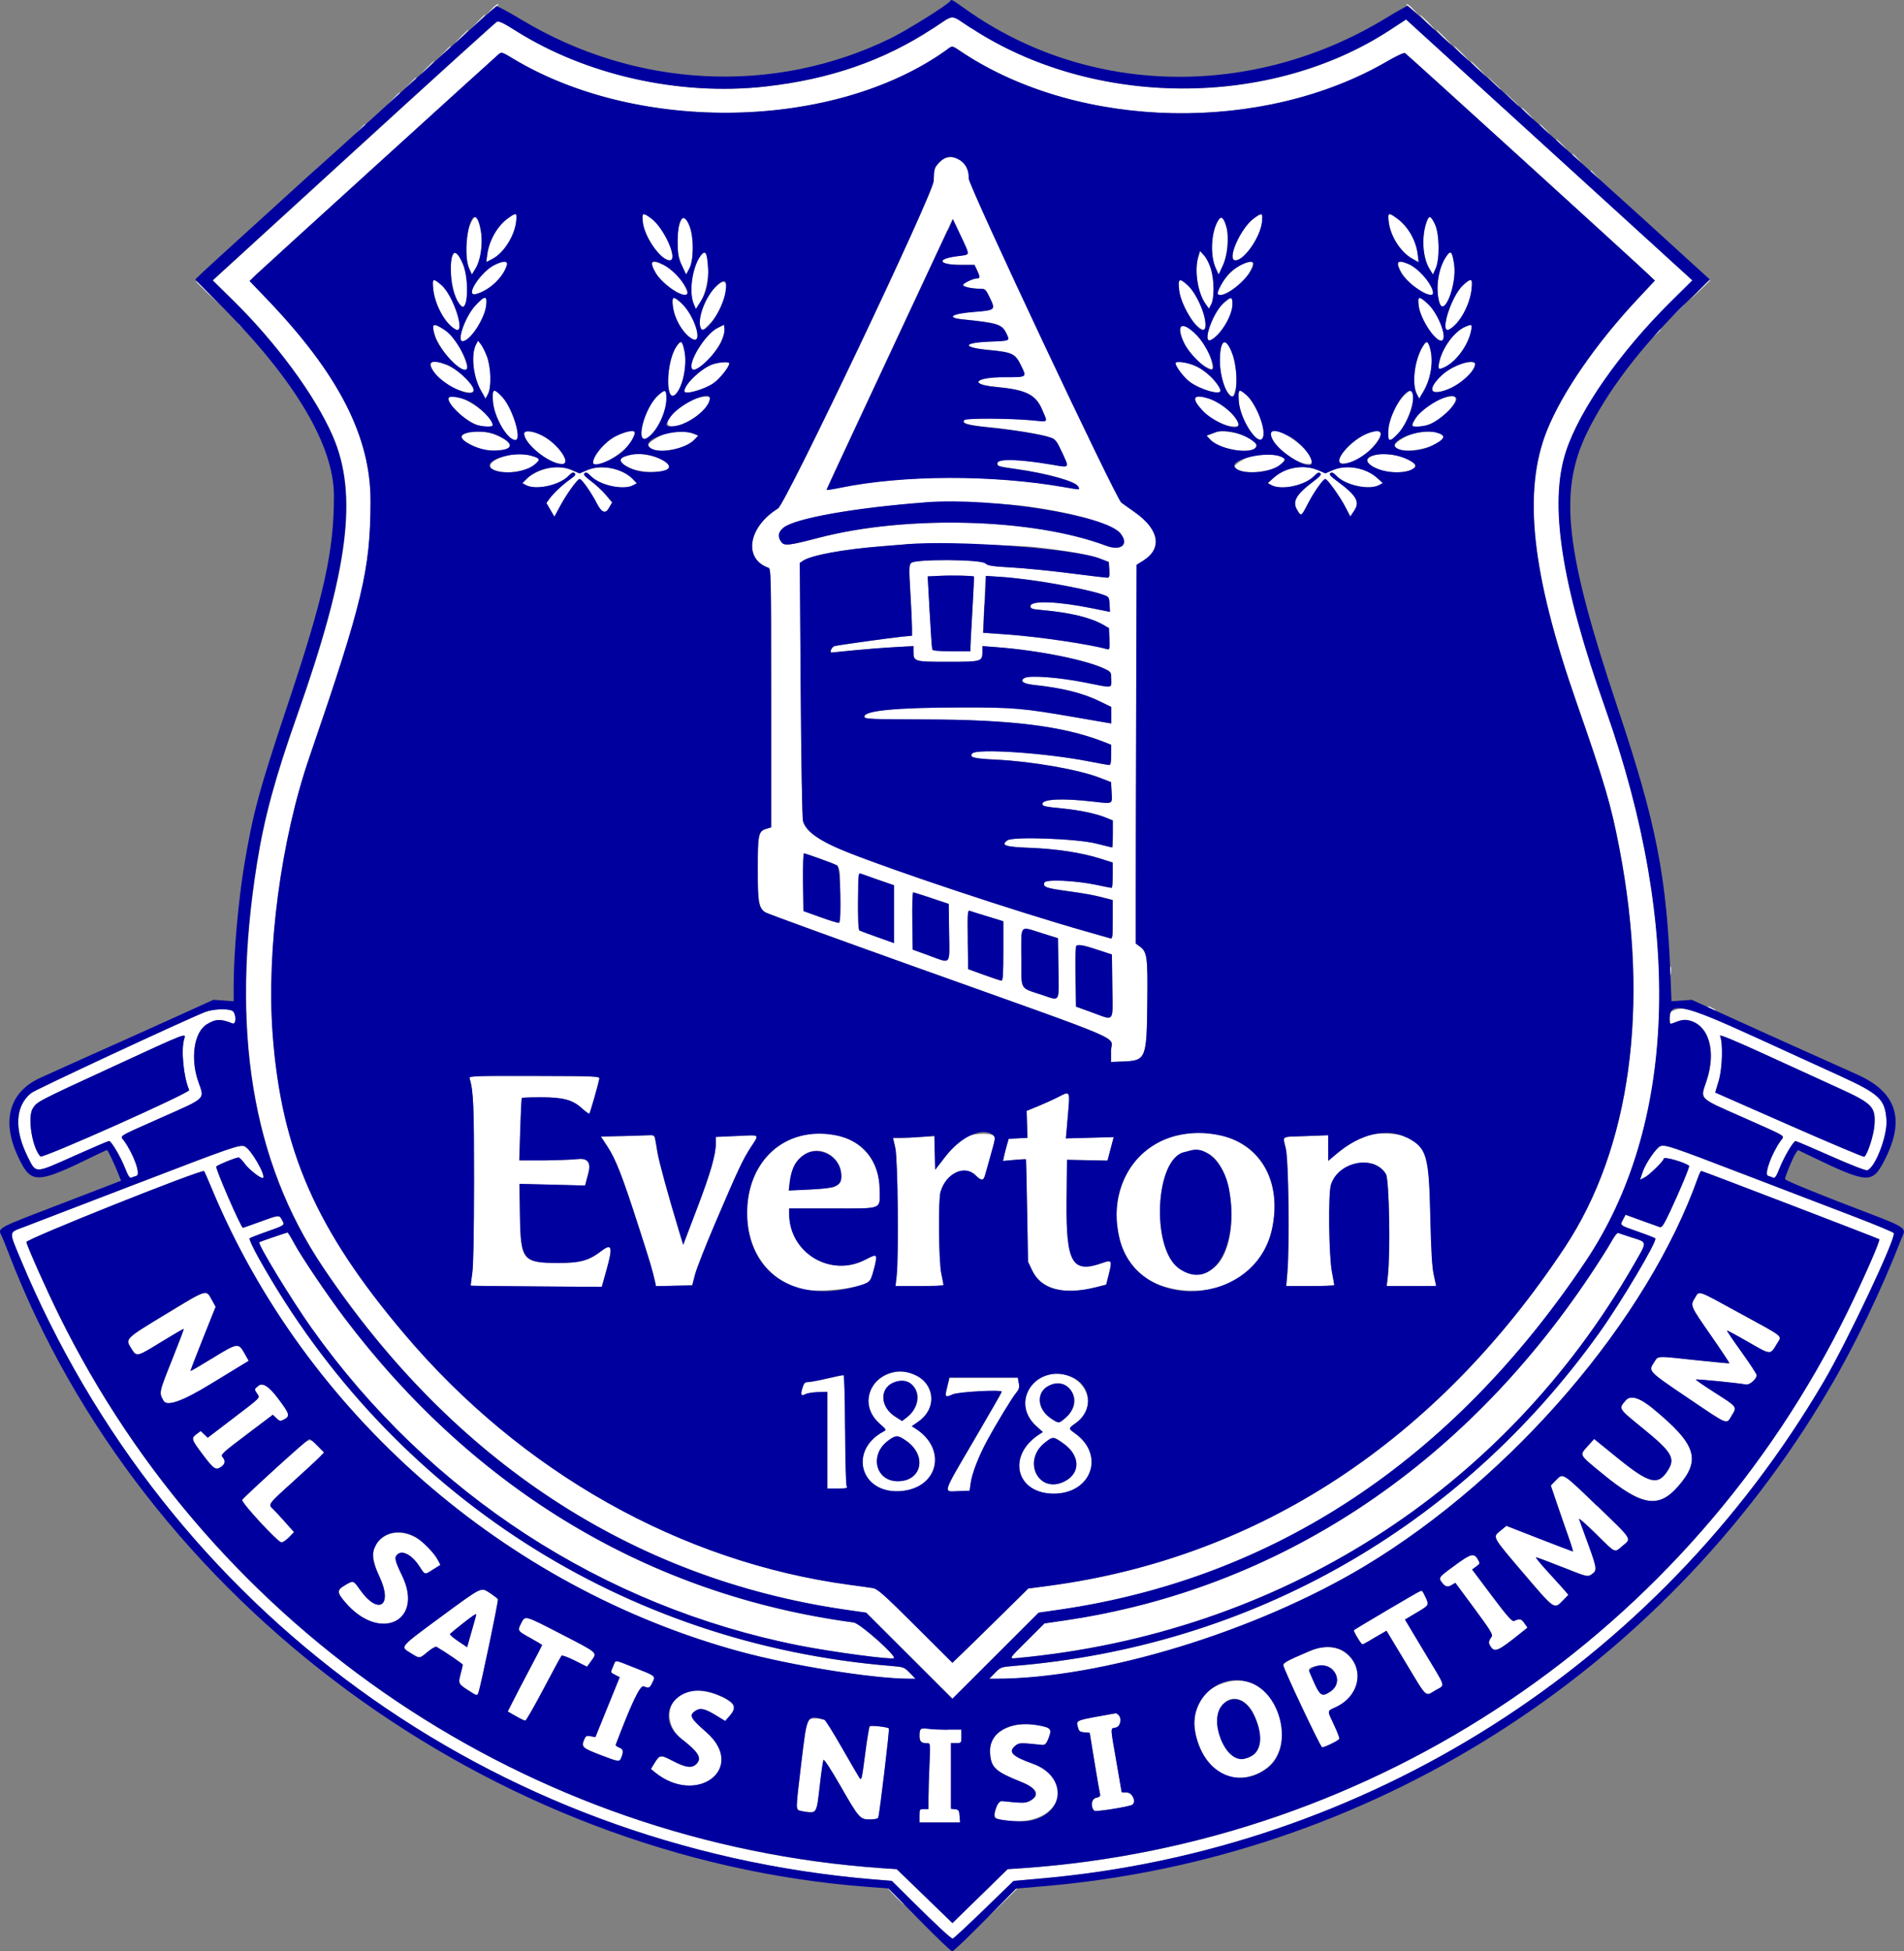
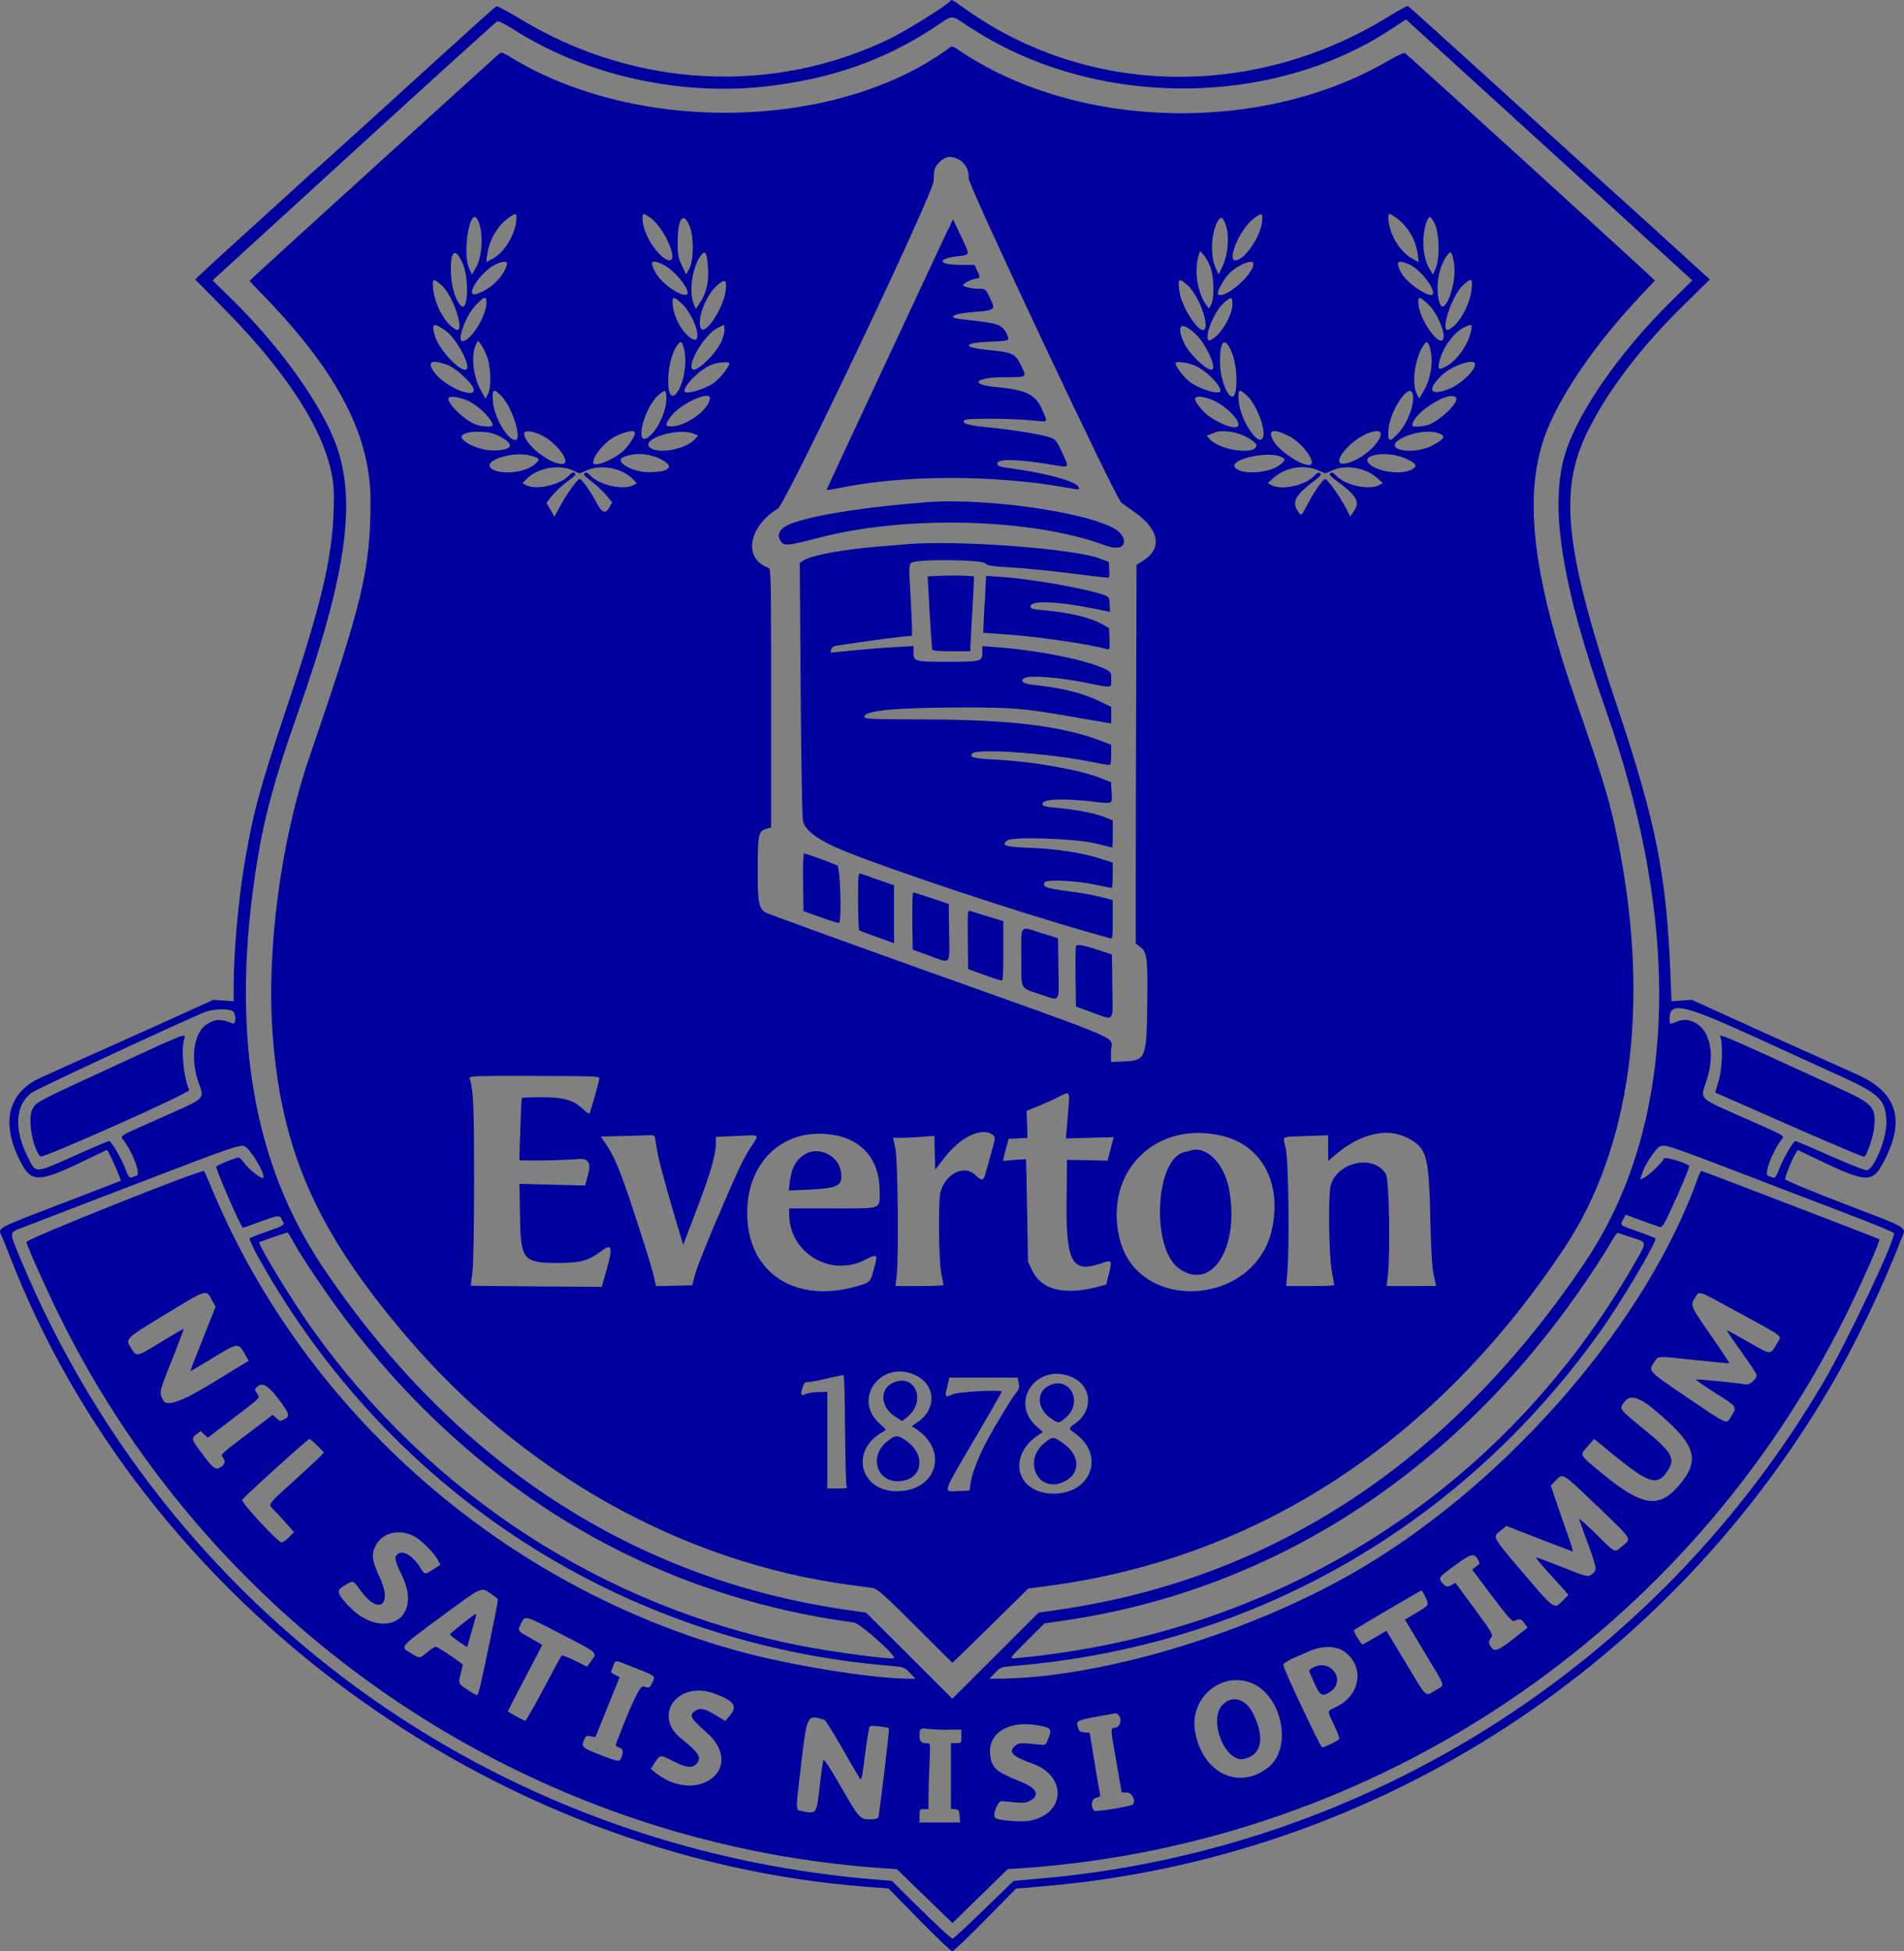
<svg xmlns="http://www.w3.org/2000/svg" id="Layer_1" viewBox="0 0 233.14 238.86">
  <rect x="0" y="0" width="233.14" height="238.86" fill="#808080" stroke="none" />
  <defs>
    <style>.cls-1{fill:#fff;}.cls-1,.cls-2{fill-rule:evenodd;}.cls-2{fill:#00009e;}</style>
  </defs>
-   <path class="cls-1" d="M122.67,232.95l-1.74,1.79,1.79-1.74c.98-.96,1.79-1.76,1.79-1.79,0-.13-.22.08-1.84,1.74M109.65,232.17c.55.55,1.04,1.01,1.09,1.01s-.36-.45-.9-1.01c-.55-.56-1.04-1.01-1.09-1.01s.36.45.9,1.01M112.73,211.65c-.08.08-.14.45-.14.82,0,.71.21.91.96.91.37,0,.38.05.26,2.61-.07,1.44-.12,3.25-.12,4.03v1.42h-.55c-.53,0-.55.03-.55.82v.82h4.97l-.06-.78c-.05-.7-.11-.79-.56-.84l-.5-.06v-8.04h.64c.64,0,.64,0,.64-.83v-.82h-1.62c-.89,0-1.99-.05-2.43-.11-.44-.06-.87-.05-.94.03M124.13,211.24c-2.05.55-3.01,1.69-2.89,3.39.13,1.77.63,2.23,3.88,3.53,1.88.75,2.26,1.64.98,2.3-.54.28-.84.28-3.42.02-.4-.04-.48.06-.72.92-.33,1.21-.28,1.26,1.54,1.48,6.15.75,8.55-4.98,2.93-6.99-2.52-.9-3.03-1.44-2.09-2.2.45-.36.59-.37,3.27-.09.62.06,1.33-1.63.83-1.99-.71-.52-3.02-.72-4.32-.37M98.83,210.69c-.16.4-1.29,9.52-1.28,10.41,0,.52.48.71,1.75.71.74,0,.7.12,1.1-3.39.17-1.51.37-2.85.43-2.98.07-.13.93,1.19,2.04,3.12,2.33,4.06,2.43,4.17,3.66,4.17.58,0,.96-.09,1.01-.23.18-.52,1.41-10.8,1.3-10.91-.18-.18-2.21-.41-2.35-.26-.07.07-.33,1.62-.56,3.43-.41,3.15-.44,3.27-.72,2.84-.16-.25-1.14-1.93-2.17-3.73-1.03-1.8-1.97-3.3-2.08-3.33-.96-.29-1.98-.21-2.13.16M134.27,210.16c-2.59.47-2.5.42-2.29,1.23.14.54.24.62.81.67l.65.06.59,3.61c.32,1.99.63,3.75.68,3.92.06.22-.07.34-.49.43-.58.13-.71,1.09-.22,1.58.17.17,4.46-.52,4.7-.76.44-.43-.07-1.47-.72-1.47-.35,0-.63-.02-.63-.05,0-.03-.29-1.7-.64-3.71-.77-4.41-.76-4.06-.09-4.19.74-.15.75-1.88,0-1.75-.06.01-1.11.2-2.35.43M152.51,208.5c1.8,1.51,2.37,5.47.93,6.35-1.91,1.16-3.47.03-4.27-3.1-.71-2.75,1.45-4.85,3.34-3.25M83.8,207.17c-2.27.91-2.46,4.05-.33,5.71,2.1,1.64,2.52,2.35,1.8,3.07-.55.54-1.29.45-2.86-.37-1.56-.81-1.61-.8-2.3.32l-.4.65.44.37c5.18,4.27,11.35-.47,6.34-4.87-1.98-1.74-2.15-2.08-1.31-2.63.59-.38,1.15-.25,2.55.6l1.08.66.61-.71c.79-.92.78-1.06-.13-1.71-1.56-1.13-4.11-1.63-5.48-1.08M150.17,205.93c-3.73,1.01-4.95,4.47-3,8.49,1.35,2.78,3.81,3.85,6.51,2.82,6.23-2.37,2.92-13.05-3.51-11.31M163.11,204.32c.91.98.77,2.15-.34,2.83-1.04.63-1.19.48-2.48-2.6-.29-.7,2.19-.9,2.81-.23M75.09,203.96c-.35.83-.37.75.26,1.07l.54.28-1.49,3.67-1.49,3.67-.58-.11c-.51-.1-.6-.05-.81.45-.35.85-.2.99,1.95,1.82,2.34.9,2.4.91,2.63.3.28-.74.22-.99-.29-1.19-.26-.1-.45-.25-.41-.34,1.91-5.05,2.99-7.31,3.41-7.15.67.26.76.22,1.09-.48.38-.8.43-.77-2.19-1.8-2.57-1.02-2.27-1-2.61-.19M160.45,202.08c-2.8,1.19-3.3,1.45-3.3,1.77,0,.42,4.51,9.96,4.74,10.04.2.07,1.96-.79,2.11-1.02.05-.08-.23-.84-.63-1.68-.88-1.88-.9-1.7.21-2.22,5.17-2.42,2.14-9.12-3.13-6.89M63.81,198.72c-.47.92-.47.91,1.2,1.83.75.42,1.37.79,1.37.83s-.67,1.33-1.48,2.86c-.81,1.53-1.76,3.34-2.1,4.03l-.63,1.24.98.56c.54.31,1.07.56,1.17.56s1.11-1.75,2.24-3.9c1.13-2.14,2.12-3.96,2.2-4.05.08-.08.81.19,1.63.6l1.49.75.55-.76c.72-1,.87-.87-3.78-3.27-4.48-2.31-4.34-2.27-4.84-1.28M58.31,197.67s-.12.47-.26.96c-.14.5-.39,1.38-.56,1.96l-.3,1.06-1.11-.75c-.61-.41-1.06-.81-.99-.87.71-.73,3.21-2.57,3.21-2.35M169.89,197.08c-2.22,1.32-4.06,2.43-4.1,2.46-.1.1.88,1.73,1.04,1.73.07,0,.38-.15.68-.33.3-.18.94-.55,1.41-.83l.86-.5,2.31,3.84c2.71,4.5,2.4,4.22,3.67,3.46,1.24-.74,1.42-.11-1.36-4.73l-2.36-3.94,1.28-.76c1.72-1.02,1.69-.97,1.25-1.97-.48-1.08.02-1.24-4.67,1.54M54,197.91c-5.17,3.82-5.02,3.65-3.75,4.43,1.16.72,1.06.73,2.12-.14.48-.4.97-.67,1.07-.61,1.22.72,3.22,2.09,3.22,2.2,0,.08-.12.59-.27,1.14-.31,1.15-.28,1.2.99,2.02,1.01.65,1.04.66,1.19.26.28-.72,2.49-11.29,2.39-11.44-.21-.34-1.72-1.27-2.04-1.26-.18,0-2.4,1.54-4.92,3.4M178.16,191.61c-2.09,1.53-2.08,1.51-1.5,2.24q.44.55.99.23l.55-.32,2.33,3.15c1.93,2.6,2.3,3.2,2.12,3.44-.41.56-.43.76-.13,1.21.5.76.92.56,3.73-1.69l.78-.63-.39-.55c-.38-.53-.54-.56-1.28-.26-.22.09-.88-.66-2.7-3.09l-2.41-3.21.5-.37c.49-.36.49-.38.19-.88-.48-.8-.84-.71-2.8.72M47.31,187.93c-1.83.94-2.07,2.45-.81,5.13,1.64,3.52-.16,4.71-2.38,1.59-.87-1.22-.81-1.2-1.86-.59-1.02.6-1.02.86.03,2.09,4.22,4.94,9.7,2.36,6.95-3.28-.87-1.78-.96-2.19-.6-2.55.62-.62,1.81,0,2.74,1.44.7,1.07.6,1.05,1.69.36l.87-.55-.3-.58c-1.34-2.59-4.37-4.06-6.31-3.06M190.52,181.19l-.62.64.7,2.07c.39,1.14,1.02,2.96,1.4,4.04.38,1.08.66,1.97.61,1.97s-1.91-.71-4.12-1.57l-4.03-1.57-.73.6c-.98.81-1.08.62,2.86,5.25,3.77,4.42,3.71,4.39,4.75,3.33l.71-.73-.35-.42c-.19-.23-1.13-1.26-2.07-2.3-.95-1.03-1.64-1.88-1.54-1.88s1.56.54,3.24,1.21c2.96,1.17,3.07,1.2,3.52.91.74-.49.72-.7-.34-3.63-.56-1.54-1.07-2.96-1.15-3.16-.07-.2.85.6,2.05,1.79,2.51,2.47,2.24,2.35,3.29,1.47,1.1-.92,1.29-.64-3.11-4.88-4.29-4.14-4.17-4.07-5.05-3.15M33.74,179.76c-2.17,1.98-4,3.71-4.08,3.84-.17.29,4.36,5.21,4.81,5.21.17,0,.58-.29.92-.63l.61-.63-1.11-1.25c-.61-.69-1.28-1.4-1.49-1.6-.59-.53-.56-.58,2.38-3.23,1.51-1.36,3-2.74,3.32-3.07l.58-.6-.81-.82c-1.07-1.09-.67-1.3-5.14,2.78M130.17,176.67c2.1,1.46,2.19,3.65.19,4.67-3.19,1.63-5.28-2.54-2.38-4.77.96-.74.99-.74,2.19.1M111.02,176.42c2.53,1.8,1.84,4.91-1.09,4.91-2.75,0-3.51-3.28-1.16-4.98.96-.69,1.17-.69,2.25.08M199.05,171.43c-.88,1.03-.94.93,2.09,3.4,3.54,2.88,4.01,3.65,3.12,5.09-1.24,2-2.27,1.75-6.34-1.56l-2.73-2.22-.78.87c-1.03,1.16-1.13.98,1.78,3.37,4.83,3.97,6.87,4.32,9.27,1.58,2.87-3.27,2.27-5.13-3.07-9.54q-2.46-2.03-3.35-.99M130.56,169.69c1.37.94,1.37,2.55,0,3.79-.87.79-.91.79-1.82.18-1.2-.79-1.65-1.83-1.28-2.95.39-1.17,2.09-1.74,3.11-1.03M31.65,169.62c-.53.42-.53.43-.2.93.4.61.68.32-3.1,3.21l-2.92,2.23-.43-.41-.43-.41-.5.37c-.7.52-.66.63.78,2.55,1.33,1.77,1.57,1.92,2.25,1.44.47-.33.52-.75.13-1.18-.25-.28,0-.52,2.95-2.74l3.22-2.43.44.42c.4.38.48.39.92.16.79-.42.73-.65-.78-2.65q-1.59-2.11-2.34-1.5M111.49,169.42c1.37.85,1.13,2.88-.47,4.11l-.56.43-.85-.54c-1.82-1.15-1.95-3.39-.25-4.15.6-.27,1.57-.2,2.13.15M116.15,169.15c-.06.28-.18.77-.26,1.1-.19.75-.02.86.76.46.62-.32,6.03-.62,6.03-.33,0,.07-1.53,2.72-3.39,5.91-3.97,6.77-3.83,6.33-1.97,6.26l1.42-.05.14-.98c.17-1.18.99-3.28,2.01-5.16,1.14-2.1,3.05-5.26,3.55-5.84.35-.42.42-.65.33-1.19l-.11-.67h-8.38l-.11.5ZM127.7,168.54c-2.55,1.11-2.95,4.11-.8,6.05l.8.72-.45.29c-3.99,2.59-2.87,7.23,1.75,7.25,4.61.02,6.34-4.67,2.7-7.33-.93-.68-.93-.61.08-1.35,3.49-2.57-.01-7.4-4.08-5.63M101.31,168.75c-1.01.24-2.06.43-2.33.44-.42,0-.53.12-.72.74-.26.85-.16,1.03.39.73.22-.12.91-.23,1.53-.24l1.13-.03v11.83h1.26c1.13,0,1.24-.03,1.1-.32-.09-.18-.17-3.29-.18-6.92-.02-3.63-.1-6.61-.18-6.63-.09-.02-.98.16-1.99.4M108.9,168.16c-2.89,1.03-3.47,4.1-1.17,6.13.82.72.83.75.45.95-4.29,2.29-2.85,7.58,1.98,7.3,4.71-.27,5.93-5.14,1.91-7.68l-.43-.27.83-.58c3.5-2.47.53-7.32-3.57-5.85M207.55,158.87c-.6.97-.61.94,1.95,4.62,1.28,1.84,2.29,3.37,2.26,3.4-.03.03-1.84-.14-4-.37-5.12-.55-4.68-.57-5.24.28-.7,1.06-.73,1.04,4.13,4.32,5.1,3.45,4.71,3.29,5.39,2.18.67-1.11.72-1.04-2.06-2.81-1.32-.84-2.37-1.57-2.32-1.61.08-.08,5.32.44,6.12.61.44.09,1.32-.66,1.32-1.14,0-.13-.83-1.41-1.85-2.83-1.02-1.42-1.82-2.61-1.79-2.64s1.21.6,2.6,1.4c2.82,1.62,2.7,1.62,3.53.2.6-1.03,1.1-.62-4.7-3.8-5.17-2.83-4.79-2.7-5.33-1.81M20.33,160.86c-5.07,3.08-5,3.02-4.25,4.21.67,1.07.63,1.08,3.72-.82,1.46-.9,2.68-1.61,2.71-1.57.03.03-.61,1.72-1.42,3.75-1.64,4.12-1.63,4.04-1.05,5.06q.61,1.08,5.71-2.03l4.71-2.87-.53-.94c-.72-1.29-.84-1.27-3.88.6-1.46.9-2.68,1.61-2.71,1.58-.03-.03.65-1.81,1.51-3.95l1.56-3.9-.48-.88c-.69-1.26-.52-1.31-5.59,1.77M197.31,152c-.35.63-1.51,2.47-2.59,4.08-15.77,23.62-38.3,38.44-64.29,42.27l-2.53.37-2.06,2.05c-2.33,2.32-2.31,2.28-1.38,2.2,32.14-2.96,59.67-20.48,75.54-48.06,1.75-3.05,1.77-2.78-.17-3.43-.83-.28-1.59-.53-1.7-.57-.1-.04-.47.45-.82,1.08M33.46,151.45c-.91.31-1.68.59-1.72.62-.23.2,3.96,7.08,6.43,10.55,14.39,20.24,35.7,34.09,59.74,38.83,3.96.78,11.27,1.76,11.54,1.54.34-.27-4.16-4.27-4.93-4.37-24.97-3.35-46.4-16.18-62.38-37.33-2.08-2.76-5.21-7.39-6.13-9.09-.4-.73-.76-1.32-.81-1.31-.05,0-.83.27-1.74.57M101.39,141.22c1.77.91,2.21,3.55.69,4.11-.22.08-1.55.2-2.95.27l-2.55.12.12-1.03c.35-2.96,2.54-4.59,4.69-3.48M147.98,141.23c3.28,1.71,3.86,11.16.84,13.81-1.27,1.11-3.12,1.2-4.49.21-3.42-2.48-2.89-13.43.68-14.22.27-.06.57-.14.67-.18.32-.12,1.81.13,2.29.38M16.59,144.96c-6.76,2.6-12.93,4.97-13.73,5.27-1.83.69-1.81.44-.38,3.86,17.95,43.11,57.7,72.04,104.42,75.98l2.29.19,2.38,2.36c3.12,3.08,4.86,4.7,5.07,4.7.09,0,1.81-1.59,3.81-3.53l3.64-3.53,3.27-.29c39.89-3.48,75.57-26.11,95.96-60.87,2.9-4.95,8.82-17.49,8.56-18.14-.04-.11-2.17-1-4.73-1.98-2.56-.98-8.75-3.35-13.76-5.27-8.84-3.39-9.52-3.61-10.11-3.39-.48.19-1.78,2.07-2.14,3.11l-.34,1,.57-.29c.59-.3,2.34-2.03,2.34-2.3,0-.29,2.54.43,3.1.88.1.08-1.11,3-2.3,5.53-.8,1.7-1.03,2.06-1.3,1.97-.18-.06-1.19-.42-2.25-.81l-1.93-.7-.3.57c-.4.74-.47.69,1.81,1.49,1.09.38,2.04.76,2.13.83.3.27-4.15,7.78-6.87,11.58-17.07,23.86-42.7,38.41-71.79,40.77-1.43.12-1.52.15-2.19.84l-.7.72h.74c12.99,0,31.91-5.77,45.27-13.81,18.12-10.9,34.65-30.2,40.81-47.66.13-.38.3-.69.37-.69.15,0,21.68,8.26,21.79,8.36.15.14-1.91,4.86-3.93,8.96-19.19,39.11-57.65,65.02-101,68.03l-1.8.12-3.38,3.3-3.38,3.3-3.41-3.3-3.41-3.3-1.78-.12c-43.15-2.99-81.65-28.85-100.78-67.66-1.52-3.08-3.7-7.96-4.02-8.98-.11-.34,21.52-8.98,21.77-8.69.04.04.5,1.1,1.02,2.34,11.44,27.32,35.8,48.62,64.59,56.47,6.3,1.72,16.31,3.32,20.78,3.33h.72s-.7-.72-.7-.72c-.67-.69-.76-.72-2.19-.84-32.8-2.66-61.36-21.03-77.5-49.87-.72-1.29-1.24-2.4-1.16-2.48.08-.07.81-.37,1.62-.65,2.8-.99,2.71-.93,2.38-1.56-.36-.69-.33-.69-2.74.19-1.1.4-2.04.73-2.07.73-.23,0-3.4-7.28-3.26-7.5.12-.19,2.39-1.12,2.72-1.11.12,0,.46.33.74.73.52.73,2.08,1.95,2.27,1.77.35-.35-1.53-3.58-2.26-3.86-.62-.24-1.52.08-13.36,4.63M75.98,139.08l-2.41.06.81,1.23c1.01,1.54,1.83,3.63,3.8,9.76,1.43,4.43,1.68,5.29,2.03,6.82l.11.5,2.22-.05,2.22-.05.33-1.3c.18-.72,1.3-3.56,2.48-6.32,2.84-6.64,3.37-7.76,4.38-9.32,1.04-1.61,1.22-1.47-1.79-1.34l-2.51.11v.71c0,1.45-.62,3.64-2.29,8.01l-1.71,4.49-.47-1.54c-1.36-4.48-2.51-8.69-2.69-9.81-.36-2.25-.27-2.09-1.24-2.05-.48.02-1.95.07-3.28.1M166.84,139.18c-1.15.49-1.83.93-3.23,2.11l-.96.81v-3.14l-2.71.11c-3.22.12-2.85-.1-2.48,1.53.34,1.51.47,11.85.19,15.15l-.14,1.68h2.94c1.62,0,2.94-.06,2.94-.12s-.13-.78-.28-1.59c-.38-1.95-.47-9.55-.13-10.67.88-2.88,5.3-3.75,6.74-1.32.4.67.56,9.6.23,12.48l-.14,1.23h3.03c1.67,0,3.03-.02,3.03-.04s-.13-.61-.29-1.32c-.21-.93-.33-2.92-.43-7.24-.17-7.45-.43-8.32-2.85-9.59-1.18-.61-4.07-.66-5.44-.08M144.04,139.02c-8.89,1.94-10.07,15.82-1.57,18.44,6.15,1.9,12.08-1.26,13.3-7.07,1.64-7.8-3.83-13.1-11.73-11.37M118.65,139.04c-1.04.45-1.75,1.09-2.98,2.68l-1.16,1.5-.05-2.07-.05-2.07-1.67.12c-.92.07-2.06.12-2.53.12h-.86l.28,1.24c.31,1.37.43,13.3.16,15.67l-.14,1.23h2.94c1.62,0,2.94-.06,2.94-.13s-.12-.7-.27-1.41c-.32-1.5-.39-8.96-.1-9.98.65-2.27,2.93-3.38,4.27-2.07.78.76.99.74,1.22-.1.1-.38.43-1.55.73-2.61.5-1.77.52-1.94.24-2.15-.41-.31-2.2-.28-2.97.06M98.84,138.88c-9.63,1.61-9.93,16.97-.38,18.96,2.08.43,7.28-.21,8.01-.99.39-.42,1.01-3.24.72-3.24-.05,0-.6.27-1.24.6-4.25,2.2-9.29-.84-9.31-5.59v-.69s5.29,0,5.29,0c6.27,0,5.81.18,5.78-2.28-.04-4.71-3.85-7.61-8.88-6.77M129.55,134.3c-.5.26-1.57.75-2.38,1.08l-1.46.6.05,1.65.05,1.65-1.15.06-1.15.06-.21.74c-.12.41-.27,1.01-.35,1.35l-.13.62,1.39-.13c.77-.07,1.41-.1,1.42-.07.02.03.08,2.87.14,6.3l.11,6.23.49,1.04c1.11,2.36,3.87,3.09,7.87,2.08l1.21-.31.34-1.35c.4-1.61.34-1.71-.79-1.31-3.72,1.33-4.47.04-4.4-7.59l.05-5.03,2.48.05,2.48.05.38-1.44.38-1.44-2.93.08-2.93.08.11-1.17c.46-4.84.49-4.7-1.07-3.88M57.48,131.97c.48,1.63.56,3.34.55,12.65,0,6.46-.08,10.31-.22,11.27-.12.8-.2,1.48-.18,1.5.02.02,3.64.06,8.04.09l8,.06.57-2.03c.8-2.86.68-3.35-.58-2.39-1.57,1.2-2.59,1.49-5.27,1.49-4.4,0-4.65-.31-4.74-5.85l-.06-3.83,4.02.1,4.02.1.41-1.56q.49-1.86-1.26-1.68c-.76.08-2.69.15-4.29.16h-2.92s.12-3.78.12-3.78c.07-2.08.15-3.82.19-3.86.04-.04,1.06-.08,2.26-.08,2.78,0,3.97.31,5.1,1.35.45.41.86.71.91.65.1-.1,1.1-3.6,1.21-4.24.06-.33-.21-.35-7.96-.37-7.05-.02-8.01.01-7.94.25M22.54,127.25c-.39,1.35-.05,4.67.63,6.19.15.33-17.95,8.41-18.22,8.13-1.01-1.06-1.61-4.82-.94-5.88.53-.84.47-.81,9.78-5.1,9.41-4.34,8.99-4.18,8.75-3.34M225.08,133.17c4.22,1.92,4.6,2.31,4.45,4.57-.08,1.22-.86,3.63-1.25,3.87-.09.05-4.23-1.69-9.2-3.88l-9.05-3.98.44-1.48c.44-1.49.52-4.6.15-5.46-.09-.21,1.88.61,5.79,2.4,3.26,1.49,7.17,3.28,8.68,3.97M204.87,123.72c-.33.14-.41.32-.41.93,0,.65.05.74.32.63,1.01-.41,1.4-.49,1.93-.39,2.51.47,3.5,3.71,2.27,7.41-.78,2.34-1.1,2.02,4.45,4.48,5.62,2.5,5.11,2.18,4.62,2.87-1.14,1.6-2.05,4.14-1.54,4.29.18.05.46.15.62.22.22.09.4-.16.78-1.13.53-1.36,1.7-3.35,1.97-3.35.09,0,2.03.83,4.31,1.84,2.32,1.03,4.28,1.8,4.46,1.74.98-.31,2.49-4.24,2.36-6.15-.17-2.54-.86-3.19-5.68-5.4-1.94-.89-6.71-3.06-10.59-4.84-7.47-3.42-8.48-3.74-9.86-3.15M25.12,123.89c-2.7,1.08-20.74,9.48-21.27,9.9-1.98,1.57-2.14,4.45-.42,7.87,1.01,2.02.8,2.02,5.62-.14,2.28-1.02,4.22-1.85,4.32-1.85.27,0,1.43,1.97,1.97,3.35.38.97.56,1.23.78,1.13.16-.07.43-.16.61-.21.54-.15-.34-2.61-1.52-4.28-.5-.7-1.03-.36,4.61-2.87,5.54-2.47,5.24-2.17,4.47-4.4-1-2.86-.51-6.05,1.06-7.01,1.07-.65,1.71-.67,3.13-.1.49.2.46-1.29-.03-1.55-.55-.3-2.4-.21-3.31.16M209.41,123.45c.25.14.54.26.64.26s-.02-.12-.28-.26c-.25-.14-.54-.26-.64-.26s.02.12.28.26M204.51,118.86c0,.5.04.69.08.41s.04-.69,0-.92c-.04-.23-.08,0-.08.51M134.63,116.35l1.52.5.05,3.9c.06,4.55.33,4.21-2.52,3.18l-1.93-.7-.05-3.55c-.07-4.65-.31-4.38,2.93-3.32M127.62,114.25l1.93.6.05,3.56c.06,4.48.28,4.14-2.1,3.35-2.68-.89-2.44-.45-2.44-4.57s-.27-3.83,2.57-2.94M120.93,112.2l1.92.59v3.64c0,2.79-.05,3.63-.23,3.63-.13,0-1.1-.33-2.15-.71l-1.93-.7-.05-3.62c-.04-3.2-.02-3.61.23-3.51.16.06,1.15.37,2.2.69M114.06,109.94l2.1.7.05,3.51c.06,4.11.32,3.83-2.53,2.79l-1.93-.7-.05-3.51c-.03-1.93.02-3.51.1-3.51s1.09.32,2.25.7M107.59,107.71l1.88.65v7.08l-2.05-.73c-1.13-.4-2.12-.77-2.2-.82-.35-.21-.18-7.09.17-6.95.18.07,1.17.42,2.2.78M100.39,105.11c2.76,1,2.48.49,2.48,4.39,0,1.86-.06,3.41-.14,3.46-.08.05-1.09-.26-2.25-.68l-2.11-.76-.05-3.53c-.03-2.01.02-3.53.12-3.53s.97.29,1.95.64M126.98,71.11c2.74.4,6.86,1.26,8.07,1.69.71.25.74.29.79,1.18l.05.92-2.14-.43c-4.31-.88-7.6-.99-7.6-.26,0,.29.2.36,1.33.46,3.5.31,6,.91,7.56,1.8l.73.42.05,1.34c.05,1.22.02,1.33-.28,1.24-2.09-.6-8.25-1.51-12.12-1.79l-3.06-.22.16-3.48.16-3.48,1.85.12c1.02.07,3.01.29,4.42.49M119.27,70.58s-.06,1.83-.19,4c-.13,2.17-.24,4.21-.24,4.54v.6h-2.31c-1.68,0-2.32-.06-2.37-.23-.04-.13-.18-2.19-.32-4.58l-.24-4.35,1.47-.07c1.49-.07,4.13-.02,4.2.09M126.75,66.97c3.73.4,6.74.93,7.98,1.42l1.05.41.06.96c.04.78,0,.96-.23.96-.16,0-2.21-.24-4.55-.54-2.34-.3-5.56-.62-7.15-.71-2.44-.14-2.95-.22-3.27-.51-.54-.49-8.58-.54-9.06-.05-.27.27-.28.64-.1,3.65.11,1.85.2,3.79.2,4.31v.95l-1.24.12c-1.54.16-7.69,1.01-8.25,1.15-.32.08-.65.8-.37.79.03,0,1.24-.12,2.7-.27,1.46-.15,3.71-.32,5-.39l2.34-.13v.63c0,1.27.04,1.29,4.22,1.29s4.22-.01,4.22-1.29v-.63l1.7.13c5.22.39,11.16,1.59,13.39,2.71.66.33.69.39.69,1.26,0,1.09.27,1.06-3.21.36-3.17-.63-6.75-.91-7.4-.56-.64.34-.19.7,1.04.84,3.64.39,6.07,1,8.24,2.06l1.33.65v2.02l-.6-.1c-.33-.06-2.05-.35-3.83-.66-6.39-1.1-7.5-1.2-13.73-1.2-8.21,0-12.21.39-12.06,1.16.05.27.81.3,7.48.31,10.48.03,16.79.81,21.68,2.69l1.05.41v1.24c0,.87-.07,1.24-.23,1.24-.13,0-1.26-.2-2.52-.45-5.29-1.04-13.73-1.61-14.27-.96-.39.47.18.62,2.9.75,4.39.21,10.14,1.21,12.78,2.24l1.32.51.07,1.2c.09,1.54.22,1.47-2.24,1.19-3.79-.43-6.23-.32-6.23.28,0,.27.33.35,2.3.54,2.32.22,4.36.66,5.63,1.2l.69.29v1.65c0,.91-.04,1.65-.08,1.65s-.93-.22-1.97-.48c-2.36-.6-10.21-.88-10.86-.39-.83.63-.29.8,2.85.92,3.25.13,6.24.59,8.58,1.33l1.47.47v1.55c0,.85-.06,1.55-.14,1.55-.08,0-.92-.17-1.88-.37-2.55-.54-6.19-.7-6.35-.28-.21.54.18.68,2.8,1.04,2.4.33,3.26.49,4.88.92l.69.18v2.39c0,2.19-.03,2.38-.32,2.29-.18-.05-1.52-.44-2.98-.85-8.51-2.42-23.25-7.32-29.25-9.71-3.38-1.35-5.07-2.54-5.38-3.81-.1-.38-.22-7.56-.28-16.13l-.11-15.45.42-.28c1-.66,4.87-1.37,9.38-1.74,1.31-.11,2.75-.22,3.21-.26,2-.17,13.26.07,15.82.34M124.69,61.85c6.05.71,11.52,2.22,12.51,3.45,1.09,1.36.08,2.2-1.79,1.5-8.88-3.35-24.35-3.77-35.11-.97-3.77.98-4.27,1.03-4.65.49-.45-.64-.36-1.17.27-1.7,1.37-1.15,8.67-2.45,17.5-3.12,1.9-.14,8.9.08,11.28.36M157.64,57.48c-.48.16-1.22.6-1.64.97l-.76.68.45.25c1.22.66,4.12.04,5.23-1.12.38-.4.57-.48.75-.34.19.15,0,.38-.83,1-2.11,1.58-2.61,2.45-2.02,3.46.51.86.52.86,1.31-.68.78-1.51,1.88-3.07,2.16-3.07.26,0,1.81,2.17,2.49,3.49l.57,1.1.49-.74c.71-1.07.26-1.83-2.12-3.6-.82-.6-1-.82-.81-.97.18-.15.36-.07.75.33,1.11,1.16,4.01,1.78,5.22,1.12l.45-.24-.65-.59c-1.4-1.28-3.79-1.71-5.48-.99l-.9.39-.91-.39c-1.08-.47-2.48-.49-3.73-.07M66.11,57.62c-.6.25-1.33.69-1.63.99l-.54.54.44.24c1.2.65,4.11.02,5.21-1.13.39-.41.57-.49.75-.33.19.16.08.32-.54.75-.96.68-2.06,1.71-2.55,2.39l-.37.51.49.84.49.84.73-1.35c.77-1.43,2.1-3.27,2.36-3.27s1.4,1.62,2.13,3.03q.82,1.6,1.41.6l.45-.76-.76-.9c-.42-.5-1.24-1.26-1.81-1.69-.82-.62-1-.83-.81-.99.18-.15.36-.07.75.34,1.1,1.15,4.01,1.78,5.21,1.13l.43-.23-.43-.46c-1.27-1.36-3.89-1.9-5.62-1.16l-.96.41-.91-.39c-1.22-.52-2.56-.5-3.94.07M168.33,55.72c-1.39.42-1.18,1.1.53,1.76,1.81.7,5.11.18,4.33-.68-.8-.89-3.52-1.49-4.86-1.08M153.44,55.76c-1.01.28-2.41,1.16-2.25,1.41.77,1.24,6.14.45,6.14-.91,0-.53-2.59-.87-3.89-.5M77.29,55.63c-1.68.42-1.73.84-.19,1.62,1.71.87,5.66.59,4.87-.36-.67-.81-3.47-1.57-4.68-1.27M62.3,55.72c-2.99.7-3.02,2.08-.04,2.08,1.75,0,3.76-.83,3.76-1.56,0-.49-2.43-.83-3.72-.52M172.96,53.1c-.92.29-2.24,1.17-2.24,1.48,0,1.14,4.8.48,5.87-.8.7-.84-1.7-1.29-3.62-.68M167.78,52.94c-2.37.72-5.11,4.08-3.11,3.81,1.39-.19,2.79-1.12,3.87-2.59.89-1.21.62-1.64-.76-1.22M155.5,52.93c0,1.35,3.01,3.86,4.63,3.86.55,0,.59-.11.33-.81-.6-1.58-4.96-4.27-4.96-3.05M148.89,52.9c-.15.06-.47.18-.71.27l-.44.16.44.47c1.29,1.38,5.67,1.93,5.67.71,0-.9-3.67-2.09-4.95-1.61M81.72,53.02c-.93.26-2.39,1.18-2.38,1.49.05,1.21,4.44.67,5.72-.71l.44-.47-.53-.21c-.81-.33-2.27-.37-3.25-.09M76.46,52.94c-1.78.54-3.85,2.53-3.85,3.69s3.96-1.17,4.78-2.79c.56-1.09.35-1.29-.93-.9M64.18,53.08c0,1.24,3.07,3.71,4.63,3.72,1.26,0-.49-2.49-2.44-3.49-1.11-.57-2.19-.68-2.19-.23M57.27,52.96c-1.17.36-.98.79.73,1.64,2.33,1.16,5.78.49,3.85-.76-1.43-.92-3.28-1.28-4.58-.88M176.77,48.72c-1.39.42-2.79,1.45-3.4,2.49-.58,1-.58,1.01.29,1.01,1.4,0,3.29-1.14,4.21-2.54.73-1.09.37-1.41-1.1-.96M146.33,48.9c0,1.07,2.77,3.12,4.44,3.28,1.07.1,1.13-.11.34-1.2-1.21-1.67-4.78-3.22-4.78-2.08M85.16,48.81c-2.4.75-4.61,3.56-2.66,3.37,1.82-.17,4.42-2.2,4.42-3.44,0-.26-.83-.22-1.76.07M54.95,48.69c-.34.54,1.75,2.63,3.26,3.26.7.29,2.12.37,2.12.11,0-1.42-4.75-4.4-5.38-3.37M171.84,48.52c-1.35,1.35-2.6,5.34-1.67,5.34,1.14,0,3.19-4.15,2.8-5.66-.14-.55-.32-.5-1.13.32M151.69,49.09c.17,2.43,2.59,5.93,3,4.33.28-1.1-.94-4.08-2.07-5.07-.92-.81-1.03-.72-.92.74M80.63,48.36c-1.79,1.57-2.96,6.37-1.26,5.16,1.16-.82,2.24-3.14,2.24-4.8,0-1.06-.13-1.11-.97-.37M60.36,49.07c.11,1.93,1.75,4.8,2.75,4.8.86,0-.35-3.94-1.62-5.28-1.04-1.1-1.21-1.03-1.13.48M178.23,44.8c-2.04.95-3.72,3.2-2.39,3.2,1.7,0,4.77-2.2,4.77-3.42,0-.41-1.28-.29-2.38.22M143.94,44.45c0,.42,1.05,1.78,1.78,2.32,1.27.93,3.72,1.63,3.72,1.07,0-.31-.96-1.59-1.62-2.17-1.03-.91-3.88-1.8-3.88-1.21M87.22,44.62c-1.41.52-3.42,2.45-3.42,3.28,0,.47,2.41-.2,3.57-.99.75-.52,1.93-2,1.93-2.42,0-.23-1.31-.15-2.08.14M52.63,44.58c0,.82,1.8,2.5,3.29,3.07,2.36.89,2.7.26.85-1.57-1.43-1.41-4.14-2.39-4.14-1.49M174.14,42.54c-.96,1.68-1.28,4.51-.64,5.72l.28.53.52-.88c.92-1.57,1.24-3.69.81-5.27-.27-.97-.46-.99-.97-.1M149.6,42.25c-.56,1.36-.11,4.69.78,5.83.52.66.64.6.9-.47.56-2.33-.95-7.14-1.68-5.36M82.81,42.45c-1.32,2-1.35,7.21-.03,5.76.86-.95,1.38-3.56,1.03-5.22-.27-1.31-.43-1.4-1-.54M58.31,42.14c-.67,1.25-.38,3.97.59,5.67l.56.99.29-.54c.69-1.29.2-4.74-.86-6.11l-.34-.44-.23.44ZM202.7,40.89l-.54.6.6-.54c.56-.5.68-.65.54-.65-.03,0-.3.27-.6.6M179.38,40.02c-1.32.57-2.75,2.52-3.14,4.27-.21.93-.11,1.03.68.64,1.42-.69,2.91-2.77,3.22-4.49.14-.76.09-.79-.76-.42M144.5,40.35c0,1.41,1.65,3.77,3.18,4.56.87.45.91.41.67-.66-.54-2.42-3.86-5.77-3.85-3.9M87.88,40.14c-1.54.76-3.76,4.39-3.09,5.06.76.75,4.09-3.39,3.93-4.89l-.06-.55-.78.39ZM52.99,39.98c0,1.83,3.34,6.02,4.15,5.22.27-.27-.7-2.64-1.52-3.73-.77-1.01-2.63-2.06-2.63-1.49M29.16,39.62s.27.3.6.6l.6.54-.54-.6c-.5-.56-.65-.68-.65-.54M205,38.42l-1.19,1.24,1.24-1.19c1.15-1.1,1.32-1.29,1.19-1.29-.03,0-.59.56-1.24,1.24M173.71,37.4c.2,1.72,2.22,4.68,2.89,4.26.63-.39-.53-3.32-1.76-4.46-1.1-1.01-1.27-.98-1.13.2M149.82,37.11c-1.38,1.25-2.68,5.12-1.51,4.49,1.2-.64,2.6-3,2.6-4.37,0-.95-.16-.97-1.09-.12M82.38,37.43c.16,1.54,1.22,3.37,2.32,4.02,1.49.88.38-2.86-1.31-4.38-.98-.88-1.14-.83-1.02.35M58.23,37.37c-1.23,1.31-2.34,4.39-1.59,4.39.91,0,2.69-2.7,2.89-4.37.15-1.25-.15-1.26-1.3-.03M24.02,34.48s.64.67,1.42,1.42l1.42,1.37-1.37-1.42c-1.27-1.32-1.47-1.5-1.47-1.37M208.12,35.49l-1.19,1.24,1.24-1.19c1.15-1.1,1.32-1.29,1.19-1.29-.03,0-.59.56-1.24,1.24M179.15,34.91c-1.47,1.33-2.96,6.09-1.69,5.41,1.28-.68,2.56-3.03,2.74-5.02.12-1.26-.03-1.32-1.05-.39M144.4,34.43c-.5.81.86,4.25,2.13,5.4.94.85,1.17.68,1-.7-.26-2.06-2.59-5.57-3.13-4.7M87.77,34.98c-1.36,1.26-2.42,4.01-1.98,5.16.17.43.19.42,1.17-.59,2.07-2.11,2.83-6.44.8-4.57M53.04,35.3c.19,1.99,1.47,4.34,2.74,5.02,1.3.69-.25-4.16-1.73-5.42-1.02-.88-1.13-.84-1.01.4M171.18,32.46c.49,1.59,2.76,3.61,4.07,3.62.61,0-.24-1.73-1.35-2.75-1.31-1.21-2.99-1.75-2.72-.87M151.81,32.5c-1.24.65-3.11,3.08-2.69,3.5.52.52,3-1.14,3.81-2.56.87-1.52.53-1.81-1.12-.95M79.77,32.28c.01,1.34,3.64,4.44,4.36,3.73.21-.21-.78-1.98-1.45-2.58-1.19-1.08-2.91-1.75-2.9-1.14M60.57,32.43c-1.73.85-3.7,3.92-2.3,3.57,1.61-.4,3.35-2.02,3.8-3.54.16-.55-.43-.56-1.5-.03M177.05,31.45c-.96,1.44-1.31,3.89-.81,5.57.58,1.93,2.2-2.29,1.8-4.7-.26-1.62-.42-1.75-1-.87M146.73,31.45c-.5,1.65-.07,4.39.89,5.74l.42.59.28-.53c.67-1.28.17-4.82-.86-5.96l-.51-.57-.22.73ZM85.85,31.22c-1.06,1.34-1.53,4.46-.91,5.96l.27.64.56-.88c1.26-1.97,1.33-7.32.08-5.72M55.37,31.42c-.54,1.62.11,5.14,1.11,6.05.83.76.99-3.35.19-5.17-.64-1.47-1.02-1.72-1.3-.87M118.55,31.1c-.05.05-.63.16-1.28.24-2.69.32-2.43,1.07.37,1.07h1.67l.31.65c.38.8.39,1,.04,1-.5,0-1.75.59-1.75.82s1.14.46,2.23.46c.47,0,.59.13,1.07,1.14.69,1.46.67,1.48-2.07,1.7-2.64.22-3.33.7-1.29.9,4.28.43,4.82.6,5.34,1.68.48.99.58.94-2.14,1.05-3.23.13-3.25.71-.03,1.01,2.94.28,3.27.44,3.97,1.86.75,1.52.82,1.47-2.03,1.47-3.59,0-4.38.88-1.07,1.19,3.71.35,4.9.92,5.69,2.75.72,1.69.87,1.53-1.25,1.34-2.7-.25-8.01-.27-8.25-.04-.42.41.38.65,3.05.91,3.01.3,6.37.85,7.46,1.23.64.22.77.39,1.45,1.84.89,1.92.94,1.86-1.08,1.52-4.1-.7-6.85-.79-6.85-.21,0,.38.07.4,2.38.73,3.78.54,7.19,1.5,7.51,2.11.24.45.31.44-1.65.1-8.8-1.55-19.81-1.52-27.55.08-.88.18-1.6.29-1.6.23s3.19-6.91,7.09-15.24c3.9-8.33,7.37-15.76,7.72-16.52l.63-1.38.99,2.09c.54,1.15.95,2.13.89,2.19M174.73,27.05c-.69,1.8-.56,4.43.29,5.84l.44.72.33-.73c.53-1.17.47-4.3-.1-5.45-.5-1-.69-1.07-.96-.37M149.2,26.93c-.89,1.36-1.07,4.27-.35,5.86l.37.82.51-1.1c1.04-2.21.56-7.24-.53-5.58M83.3,27.21c-.55,1.23-.45,3.93.19,5.29l.52,1.1.39-.73c.77-1.43.43-5.36-.52-6.15-.22-.18-.32-.1-.58.49M57.56,27.51c-.57,1.26-.62,4.2-.1,5.36l.33.73.44-.72c.66-1.09.94-2.95.66-4.45-.4-2.15-.68-2.35-1.33-.92M170.04,27.13c.21,1.78,1.45,3.73,2.88,4.53l.79.44-.11-.94c-.21-1.75-1.19-3.45-2.56-4.44-1.02-.74-1.12-.7-.99.41M153.54,26.73c-1.67,1.22-3.39,5.14-2.27,5.14s3.07-2.87,3.26-4.71c.12-1.13.02-1.17-.99-.43M78.72,27.18c.19,1.83,2.19,4.68,3.29,4.68s-.69-3.99-2.29-5.15c-1.02-.74-1.12-.7-1,.47M62.21,26.72c-1.3.94-2.31,2.71-2.54,4.44l-.12.92.74-.38c1.37-.7,2.71-2.79,2.92-4.57.13-1.11.03-1.16-.99-.41M194.74,20.92s.27.3.6.6l.6.54-.54-.6c-.5-.56-.65-.68-.65-.54M115.04,19.87c-.62.66-.66.79-.7,2.28-.04,1.52-18.1,39.5-19.07,40.1-3.66,2.26-4.28,6.16-1.15,7.26.3.11.32,1.03.32,15.94v15.83l-.59.18c-.97.29-1.05.67-1.05,4.9,0,4.11.12,4.8.94,5.33.24.15,8.43,3.14,18.21,6.63,27.03,9.66,24.11,8.41,24.11,10.31v1.37l1.54-.06c2.74-.11,2.82-.33,2.9-7.31.06-5.51-.02-6.11-.92-6.76l-.49-.36v-6.39c0-3.51.02-13.94.05-23.18l.05-16.8.83-.52c2.35-1.48,1.94-3.8-1.03-5.9-.75-.53-1.5-1.06-1.67-1.19-.68-.51-18.73-38.84-18.69-39.69.11-2.18-2.18-3.45-3.58-1.97M192.54,18.9s.27.3.6.6l.6.54-.54-.6c-.5-.56-.65-.68-.65-.54M191.07,17.66c.34.35.66.64.71.64s-.19-.29-.53-.64c-.34-.35-.66-.64-.71-.64s.19.29.53.64M189.05,15.82c.34.35.66.64.71.64s-.19-.29-.53-.64c-.34-.35-.66-.64-.71-.64s.19.29.53.64M44.09,15.78l-.54.6.6-.54c.56-.5.68-.65.54-.65-.03,0-.3.27-.6.6M186.94,13.9c.39.4.76.73.81.73s-.23-.33-.62-.73c-.39-.4-.76-.73-.81-.73s.23.33.62.73M185.01,12.11c.45.48.84.87.87.87.14,0,0-.16-.82-.92l-.87-.82.82.87ZM48.13,12.11l-.73.78.78-.73c.43-.4.78-.75.78-.78,0-.14-.16,0-.83.73M50.23,10.18l-.63.69.69-.63c.38-.35.69-.66.69-.69,0-.14-.15,0-.74.63M182.81,10.09c.76.81.92.96.92.82,0-.03-.39-.42-.87-.87l-.87-.82.82.87ZM180.89,8.4c.5.5.94.92,1,.92s-.32-.41-.81-.92c-.5-.5-.94-.92-1-.92s.32.41.81.92M52.26,8.3c-.45.45-.77.83-.72.83s.46-.37.9-.83c.45-.45.77-.82.72-.82s-.46.37-.9.82M178.88,6.56c.5.5.94.92.99.92s-.31-.41-.81-.92c-.5-.5-.94-.92-.99-.92s.31.41.81.92M117.89,6.45c14.4,9.49,36.78,9.93,52.04,1.02,1.11-.65,1.99-1.05,2.12-.97.25.15,28.58,25.91,29.8,27.09l.79.76-2.05,2.19c-5.12,5.47-9.29,11.5-11.16,16.15-2.98,7.43-1.9,17.46,3.57,33.16,3.5,10.03,4.26,12.61,5.29,17.97,3.74,19.38,1.37,36.71-6.67,48.86-15.71,23.73-37.48,38.01-63.15,41.44l-2.56.34-3.22,3.18c-1.77,1.75-3.86,3.79-4.64,4.54l-1.42,1.37-4.54-4.52c-3.82-3.81-4.64-4.54-5.18-4.62-.35-.06-1.63-.24-2.84-.4-20.69-2.79-40.21-13.78-54.53-30.69-10.83-12.8-15.09-22.49-16.15-36.76-.76-10.32,1.01-23.72,4.49-33.83,6.55-19.07,7.48-22.94,7.5-31.35.03-7.96-3.94-15.66-12.78-24.86l-2.03-2.12.81-.79c.69-.67,28.51-25.94,29.65-26.94.39-.34.41-.33,1.82.52,15.34,9.22,39.34,8.74,53.05-1.07.8-.57.58-.61,2,.33M54.36,6.43l-.73.78.78-.72c.43-.4.78-.75.78-.78,0-.14-.16,0-.83.72M176.68,4.55c.5.5.94.92.99.92s-.31-.41-.81-.92c-.5-.5-.94-.92-.99-.92s.31.41.81.92M56.48,4.45c-.45.45-.77.82-.72.82s.46-.37.9-.82c.45-.45.77-.82.72-.82s-.46.37-.9.82M114.23,3.5c-5.99,3.93-12.61,6.22-20.5,7.1-10.55,1.17-21.99-1.4-30.65-6.89-1.37-.87-1.98-1.16-2.2-1.05-.17.08-8.07,7.24-17.56,15.91l-17.25,15.76,2.35,2.3c5.42,5.32,10.17,11.77,12.34,16.74,3.12,7.16,1.95,16.37-4.33,34.14-2.73,7.72-4.04,12.54-4.95,18.24-3.24,20.28-.61,36.4,8.06,49.33,15.94,23.78,37.9,38.18,63.99,41.97l2.56.37,5.28,5.27,5.28,5.27,5.28-5.27,5.28-5.27,2.56-.37c26.27-3.81,48.09-18.25,64.41-42.62,11.11-16.6,11.99-40.66,2.45-67.62-5.44-15.39-6.94-25.13-4.85-31.53,1.66-5.08,6.63-12.19,12.79-18.29l2.69-2.66-17.53-15.97-17.53-15.97-1.96,1.28c-14.72,9.65-36.36,9.55-51.29-.23-2.64-1.73-1.93-1.74-4.68.06M174.66,2.71c.5.5.94.92,1,.92s-.32-.41-.81-.92c-.5-.5-.94-.92-1-.92s.32.41.81.92M58.4,2.76l-.91.96.96-.91c.53-.5.96-.93.96-.96,0-.14-.17.02-1.02.91M172.2.56s.41.33.81.69l.73.64-.63-.69c-.35-.38-.71-.69-.81-.69s-.14.02-.1.05M60.13,1.2l-.63.69.73-.64c.4-.35.77-.66.81-.69.04-.03,0-.05-.1-.05s-.46.31-.81.69" />
  <path class="cls-2" d="M116.1,211.73h1.62v.82c0,.82,0,.83-.64.83h-.64v8.04l.5.06c.45.05.51.14.56.84l.06.78h-4.97v-.82c0-.79.02-.82.55-.82h.55v-1.42c0-.78.06-2.6.12-4.03.12-2.56.11-2.61-.26-2.61-.75,0-.96-.2-.96-.91,0-.89.12-.98,1.08-.85.44.06,1.54.11,2.43.11M127,211.19c1.71.3,1.82.43,1.4,1.55-.29.78-.41.9-.79.86-2.69-.28-2.83-.28-3.27.09-.94.76-.43,1.3,2.09,2.2,4.33,1.55,4.01,6.28-.47,7.01-1.06.17-3.8-.07-4.1-.36-.37-.37.32-2.11.81-2.06,2.58.27,2.88.26,3.42-.02,1.27-.66.89-1.55-.98-2.3-3.24-1.3-3.75-1.76-3.88-3.53-.18-2.53,2.34-4.04,5.76-3.44M100.96,210.53c.11.03,1.05,1.53,2.08,3.33,1.03,1.8,2.01,3.48,2.17,3.73.28.44.31.32.72-2.84.23-1.81.49-3.35.56-3.43.14-.14,2.17.08,2.35.26.1.1-1.13,10.39-1.3,10.91-.05.14-.43.23-1.01.23-1.23,0-1.33-.11-3.66-4.17-1.1-1.92-1.97-3.25-2.04-3.12-.06.13-.26,1.47-.43,2.98-.43,3.77-.36,3.66-2.28,3.28-.72-.14-.72.13-.01-5.84.71-6,.7-5.97,2.85-5.32M136.94,209.93c.47.47.27,1.43-.33,1.55-.67.13-.68-.22.09,4.19.35,2.02.64,3.69.64,3.71,0,.03.29.05.63.05.65,0,1.16,1.04.72,1.47-.24.24-4.53.93-4.7.76-.49-.49-.36-1.45.22-1.58.42-.09.55-.21.49-.43-.05-.17-.35-1.93-.68-3.92l-.59-3.61-.65-.06c-.57-.05-.67-.13-.81-.67-.21-.83-.32-.79,4.64-1.66.06,0,.2.08.32.2M149.72,208.67c-1.82,1.82.28,7.16,2.62,6.64,2.16-.47,2.58-2.6,1.1-5.55-.91-1.81-2.53-2.29-3.72-1.09M87.53,207.33c2.33.87,2.81,1.55,1.88,2.63l-.61.71-1.08-.66c-1.39-.85-1.96-.99-2.55-.6-.84.55-.67.89,1.31,2.63,5.02,4.39-1.15,9.13-6.34,4.87l-.44-.37.4-.65c.69-1.12.74-1.13,2.3-.32,1.58.82,2.32.91,2.86.37.72-.72.31-1.42-1.8-3.07-3.66-2.86-.45-7.23,4.06-5.54M152.77,205.86c4.1,1.14,5.71,8.07,2.46,10.55-3.64,2.78-8.03.58-8.9-4.47-.66-3.84,2.79-7.1,6.44-6.08M160.76,204.14c-.28.15-.49.34-.46.42,1.29,3.08,1.44,3.23,2.48,2.6,2.17-1.32.22-4.23-2.02-3.02M77.7,204.15c2.62,1.04,2.58,1,2.19,1.8-.33.69-.42.73-1.09.48-.42-.16-1.5,2.11-3.41,7.15-.03.09.15.24.41.34.51.19.57.45.29,1.19-.23.61-.29.6-2.63-.3-2.15-.83-2.3-.97-1.95-1.82.21-.5.3-.55.81-.45l.58.11,1.49-3.67,1.49-3.67-.54-.28c-.63-.33-.61-.24-.26-1.07.34-.81.04-.83,2.61.19M164.63,202.19c2.52,1.82,1.96,5.37-1.06,6.78-1.11.52-1.09.34-.21,2.22.4.84.68,1.6.63,1.68-.14.23-1.91,1.08-2.11,1.02-.23-.08-4.74-9.62-4.74-10.04,0-.31.5-.58,3.3-1.77,1.54-.65,3.19-.61,4.18.11M68.65,200c4.64,2.39,4.5,2.27,3.78,3.27l-.55.76-1.49-.75c-.82-.41-1.55-.68-1.63-.6-.08.08-1.07,1.9-2.2,4.05-1.13,2.14-2.14,3.9-2.24,3.9s-.63-.25-1.17-.56l-.98-.56.63-1.24c.34-.68,1.29-2.5,2.1-4.03.81-1.53,1.48-2.82,1.48-2.86s-.62-.41-1.37-.83c-1.67-.92-1.67-.91-1.2-1.83.5-.99.37-1.02,4.84,1.28M56.63,198.77c-.78.62-1.46,1.19-1.53,1.25-.06.07.38.46.99.87l1.11.75.3-1.06c.16-.58.41-1.46.56-1.96.14-.5.26-.93.26-.96,0-.19-.43.09-1.68,1.1M174.56,195.53c.44,1,.47.95-1.25,1.97l-1.28.76,2.36,3.94c2.78,4.62,2.59,3.99,1.36,4.73-1.27.76-.96,1.05-3.67-3.46l-2.31-3.84-.86.5c-.47.27-1.11.64-1.41.83-.3.18-.61.33-.68.33-.16,0-1.14-1.64-1.04-1.73.16-.16,8.15-4.86,8.27-4.86.07,0,.3.38.51.85M60.06,195.05c.44.3.85.63.91.72.09.15-2.12,10.72-2.39,11.44-.15.4-.18.39-1.19-.26-1.27-.81-1.29-.87-.99-2.02.15-.55.27-1.06.27-1.14,0-.11-2-1.48-3.22-2.2-.11-.06-.59.21-1.07.61-1.05.87-.96.86-2.12.14-1.27-.79-1.41-.62,3.75-4.43,5.02-3.71,4.9-3.66,6.05-2.86M180.95,190.88c.3.51.3.52-.19.88l-.5.37,2.41,3.21c1.82,2.43,2.48,3.18,2.7,3.09.74-.31.9-.28,1.28.26l.39.55-.78.63c-2.81,2.26-3.24,2.45-3.73,1.69-.3-.45-.28-.65.13-1.21.17-.24-.19-.83-2.12-3.44l-2.33-3.15-.55.32q-.55.32-.99-.23c-.59-.73-.6-.71,1.5-2.24,1.95-1.43,2.32-1.53,2.8-.72M50.85,188.14c.9.53,2.33,2,2.77,2.84l.3.58-.87.55c-1.09.69-.99.71-1.69-.36-.93-1.43-2.12-2.06-2.74-1.44-.36.36-.26.77.6,2.55,2.74,5.64-2.74,8.22-6.95,3.28-1.04-1.22-1.05-1.49-.03-2.09,1.05-.61.99-.63,1.86.59,2.23,3.13,4.03,1.93,2.38-1.59-.96-2.05-1.04-2.85-.42-3.97.87-1.55,3.02-1.97,4.78-.94M195.58,184.35c4.4,4.25,4.21,3.96,3.11,4.88-1.05.88-.78,1-3.29-1.47-1.2-1.19-2.12-1.99-2.05-1.79.07.2.59,1.62,1.15,3.16,1.07,2.94,1.09,3.15.34,3.63-.45.29-.56.27-3.52-.91-1.68-.67-3.14-1.21-3.24-1.21s.59.85,1.54,1.88c.95,1.03,1.88,2.07,2.07,2.3l.35.42-.71.73c-1.03,1.06-.98,1.09-4.75-3.33-3.95-4.64-3.84-4.45-2.86-5.25l.73-.6,4.03,1.57c2.22.86,4.07,1.57,4.12,1.57s-.22-.89-.61-1.97c-.38-1.08-1.02-2.9-1.4-4.04l-.7-2.07.62-.64c.88-.91.76-.99,5.05,3.15M38.87,176.98l.81.82-.58.6c-.32.33-1.82,1.71-3.32,3.07-2.94,2.65-2.97,2.7-2.38,3.23.21.19.89.91,1.49,1.6l1.11,1.25-.61.63c-.34.35-.75.63-.92.63-.44,0-4.98-4.92-4.81-5.21.24-.4,8.01-7.44,8.21-7.44.11,0,.56.37,1,.82M127.98,176.57c-2.89,2.23-.81,6.39,2.38,4.77,2-1.02,1.91-3.21-.19-4.67-1.21-.84-1.23-.84-2.19-.1M108.77,176.34c-2.35,1.7-1.59,4.98,1.16,4.98,2.93,0,3.62-3.1,1.09-4.91-1.07-.76-1.29-.77-2.25-.08M202.4,172.43c5.34,4.4,5.94,6.26,3.07,9.54-2.4,2.73-4.44,2.39-9.27-1.58-2.91-2.39-2.81-2.21-1.78-3.37l.78-.87,2.73,2.22c4.07,3.31,5.11,3.56,6.34,1.56.89-1.44.42-2.21-3.12-5.09-3.03-2.47-2.97-2.37-2.09-3.4q.88-1.03,3.35.99M128.24,169.73c-1.41.86-1.17,2.84.49,3.94.92.61.95.6,1.82-.18,2.24-2.02.21-5.3-2.31-3.75M33.99,171.12c1.51,1.99,1.57,2.22.78,2.65-.44.23-.52.22-.92-.16l-.44-.42-3.22,2.43c-2.94,2.22-3.2,2.46-2.95,2.74.39.43.34.85-.13,1.18-.68.48-.92.33-2.25-1.44-1.45-1.92-1.48-2.03-.78-2.55l.5-.37.43.41.43.41,2.92-2.23c3.78-2.89,3.5-2.6,3.1-3.21-.33-.5-.33-.51.2-.93q.76-.6,2.34,1.5M109.36,169.26c-1.7.76-1.57,3,.25,4.15l.85.54.56-.43c2.48-1.9,1.09-5.48-1.66-4.26M124.75,169.31c.09.54.02.77-.33,1.19-.49.58-2.41,3.73-3.55,5.84-1.02,1.88-1.84,3.98-2.01,5.16l-.14.98-1.42.05c-1.86.07-1.99.51,1.97-6.26,1.87-3.18,3.39-5.84,3.39-5.91,0-.28-5.4.02-6.03.33-.78.39-.95.29-.76-.46.08-.33.2-.82.26-1.1l.11-.5h8.38l.11.67ZM131.43,168.66c2.25,1.09,2.43,3.97.35,5.5-1.01.74-1,.67-.08,1.35,3.64,2.66,1.91,7.35-2.7,7.33-4.62-.02-5.74-4.67-1.75-7.25l.45-.29-.8-.72c-3.45-3.11.28-7.98,4.53-5.92M103.48,174.97c.02,3.63.1,6.74.18,6.92.14.29.03.32-1.1.32h-1.26v-11.83l-1.13.03c-.62.02-1.31.13-1.53.24-.55.3-.65.12-.39-.73.19-.62.3-.74.72-.74.27,0,1.32-.2,2.33-.44,1.01-.24,1.9-.42,1.99-.4.09.02.17,3,.18,6.63M112.23,168.41c2.33,1.18,2.45,4.04.24,5.6l-.83.58.43.27c4.02,2.54,2.81,7.41-1.91,7.68-4.83.27-6.27-5.01-1.98-7.3.38-.2.37-.23-.45-.95-3.5-3.08.28-8.02,4.5-5.88M212.89,160.67c5.8,3.17,5.3,2.77,4.7,3.8-.83,1.42-.72,1.42-3.53-.2-1.39-.8-2.56-1.43-2.6-1.4s.77,1.22,1.79,2.64c1.02,1.42,1.85,2.69,1.85,2.83,0,.47-.88,1.23-1.32,1.14-.8-.17-6.04-.69-6.12-.61-.05.05,1,.77,2.32,1.61,2.78,1.77,2.73,1.7,2.06,2.81-.67,1.11-.28,1.27-5.39-2.18-4.85-3.28-4.83-3.26-4.13-4.32.56-.85.12-.83,5.24-.28,2.17.23,3.97.4,4,.37.03-.03-.98-1.56-2.26-3.4-2.56-3.68-2.55-3.66-1.95-4.62.55-.89.17-1.02,5.33,1.81M25.92,159.09l.48.88-1.56,3.9c-.86,2.15-1.54,3.92-1.51,3.95.03.03,1.25-.68,2.71-1.58,3.04-1.86,3.16-1.88,3.88-.6l.53.94-4.71,2.87q-5.09,3.11-5.71,2.03c-.58-1.02-.59-.94,1.05-5.06.81-2.03,1.45-3.72,1.42-3.75-.03-.03-1.25.68-2.71,1.57-3.09,1.9-3.05,1.89-3.72.82-.75-1.19-.82-1.13,4.25-4.21,5.07-3.09,4.91-3.03,5.59-1.77M199.82,151.49c1.94.64,1.93.38.17,3.43-15.86,27.58-43.39,45.1-75.54,48.06-.93.09-.96.12,1.38-2.2l2.06-2.05,2.53-.37c25.99-3.83,48.52-18.65,64.29-42.27,1.08-1.61,2.24-3.45,2.59-4.08.35-.63.71-1.12.82-1.08.1.04.86.29,1.7.57M36.02,152.19c.92,1.7,4.05,6.33,6.13,9.09,15.97,21.15,37.41,33.98,62.38,37.33.77.1,5.28,4.1,4.93,4.37-.27.22-7.58-.76-11.54-1.54-24.04-4.74-45.35-18.59-59.74-38.83-2.47-3.47-6.66-10.35-6.43-10.55.07-.06,3.29-1.17,3.46-1.19.05,0,.42.58.81,1.31M98.56,141.3c-1.11.69-1.65,1.68-1.86,3.41l-.12,1.03,2.55-.12c3.56-.17,4.1-.48,3.84-2.18-.3-2-2.73-3.17-4.41-2.14M145.69,140.86c-.1.04-.4.12-.67.18-3.58.79-4.1,11.74-.68,14.22,4.05,2.93,7.51-2.58,6.14-9.77-.6-3.14-2.87-5.33-4.78-4.62M29.96,140.33c.72.28,2.61,3.51,2.26,3.86-.18.18-1.75-1.03-2.27-1.77-.28-.4-.62-.73-.74-.73-.33,0-2.6.92-2.72,1.11-.14.22,3.03,7.5,3.26,7.5.04,0,.97-.33,2.07-.73,2.41-.88,2.38-.88,2.74-.19.33.63.42.57-2.38,1.56-.81.29-1.54.58-1.62.65-.08.07.44,1.19,1.16,2.48,16.14,28.84,44.7,47.21,77.5,49.87,1.43.12,1.52.15,2.19.84l.7.72h-.72c-4.47,0-14.48-1.61-20.78-3.33-28.79-7.85-53.15-29.15-64.59-56.47-.52-1.25-.98-2.3-1.02-2.34-.26-.28-21.88,8.35-21.77,8.69.32,1.03,2.5,5.91,4.02,8.98,19.13,38.82,57.64,64.67,100.78,67.66l1.78.12,3.41,3.3,3.41,3.3,3.38-3.3,3.38-3.3,1.8-.12c43.34-3.01,81.81-28.92,101-68.03,2.01-4.11,4.08-8.82,3.93-8.96-.11-.1-21.64-8.36-21.79-8.36-.07,0-.23.31-.37.69-6.16,17.46-22.7,36.76-40.81,47.66-13.36,8.04-32.28,13.81-45.27,13.81h-.74l.7-.72c.67-.69.76-.72,2.19-.84,29.09-2.36,54.72-16.91,71.79-40.77,2.72-3.8,7.17-11.31,6.87-11.58-.08-.07-1.04-.45-2.13-.83-2.28-.8-2.21-.74-1.81-1.49l.3-.57,1.93.7c1.06.39,2.07.75,2.25.81.27.09.5-.26,1.3-1.97,1.19-2.53,2.4-5.45,2.3-5.53-.56-.45-3.1-1.17-3.1-.88,0,.27-1.76,2-2.34,2.3l-.57.29.34-1c.36-1.04,1.65-2.92,2.14-3.11.6-.23,1.28,0,10.11,3.39,5.01,1.92,11.21,4.29,13.76,5.27s4.69,1.87,4.73,1.98c.26.65-5.66,13.19-8.56,18.14-20.39,34.76-56.07,57.39-95.96,60.87l-3.27.29-3.64,3.53c-2,1.94-3.72,3.53-3.81,3.53-.21,0-1.95-1.61-5.07-4.7l-2.38-2.36-2.29-.19c-46.72-3.94-86.47-32.86-104.42-75.98-1.42-3.42-1.45-3.17.38-3.86.79-.3,6.97-2.67,13.73-5.27,11.84-4.55,12.74-4.86,13.36-4.63M80.21,139.35c.05.23.18.98.29,1.68.18,1.12,1.33,5.33,2.69,9.81l.47,1.54,1.71-4.49c1.66-4.37,2.29-6.56,2.29-8.01v-.71l2.51-.11c3.01-.14,2.83-.27,1.79,1.34-1.01,1.56-1.54,2.68-4.38,9.32-1.18,2.76-2.29,5.6-2.48,6.32l-.33,1.3-2.22.05-2.22.05-.11-.5c-.34-1.53-.6-2.39-2.03-6.82-1.97-6.13-2.79-8.22-3.8-9.76l-.81-1.23,2.41-.06c1.32-.03,2.8-.08,3.28-.1.77-.04.88,0,.95.37M172.28,139.25c2.42,1.26,2.68,2.13,2.85,9.59.1,4.32.22,6.31.43,7.24.16.71.29,1.3.29,1.32s-1.36.03-3.03.03h-3.03s.14-1.22.14-1.22c.33-2.88.17-11.81-.23-12.48-1.43-2.43-5.86-1.56-6.74,1.32-.34,1.12-.25,8.72.13,10.67.16.81.28,1.52.28,1.59s-1.32.12-2.94.12h-2.94l.14-1.68c.28-3.3.15-13.64-.19-15.15-.37-1.64-.73-1.41,2.48-1.53l2.71-.1v3.14l.96-.81c2.99-2.53,6.26-3.29,8.67-2.03M149.6,139.03c4.89,1.15,7.36,5.7,6.17,11.36-2.01,9.57-16.51,10.46-18.7,1.15-1.91-8.1,4.42-14.42,12.53-12.51M121.62,138.98c.28.21.26.39-.24,2.15-.3,1.06-.63,2.23-.73,2.61-.23.84-.44.86-1.22.1-1.35-1.31-3.62-.2-4.27,2.07-.29,1.02-.22,8.48.1,9.98.15.71.27,1.34.27,1.41s-1.32.13-2.94.13h-2.94s.14-1.23.14-1.23c.27-2.37.15-14.3-.16-15.67l-.28-1.24h.86c.47,0,1.61-.05,2.53-.12l1.67-.12.05,2.07.05,2.07,1.16-1.5c2-2.58,4.59-3.77,5.95-2.74M102.24,138.96c3.42.63,5.44,3.09,5.47,6.69.02,2.46.48,2.28-5.78,2.28h-5.3v.69c.02,4.76,5.07,7.79,9.31,5.59,1.55-.8,1.59-.76,1.02,1.32-.39,1.42-.44,1.47-2.08,1.94-7.6,2.16-13.39-1.72-13.39-8.99,0-6.47,4.69-10.63,10.74-9.52M130.85,135.41c-.07.88-.17,2.13-.23,2.78l-.11,1.17,2.93-.08,2.93-.08-.38,1.44-.38,1.44-2.48-.05-2.48-.05-.05,5.03c-.07,7.63.67,8.92,4.4,7.59,1.13-.41,1.19-.3.79,1.31l-.34,1.35-1.21.31c-4.01,1.01-6.77.29-7.87-2.08l-.49-1.04-.11-6.23c-.06-3.43-.12-6.26-.14-6.3-.02-.03-.66,0-1.42.07l-1.39.13.13-.62c.07-.34.23-.95.35-1.35l.21-.74,1.15-.06,1.15-.06-.05-1.65-.05-1.65,1.46-.6c.8-.33,1.87-.82,2.38-1.08,1.43-.75,1.44-.74,1.3,1.11M73.38,132.08c-.11.64-1.11,4.15-1.21,4.24-.05.05-.46-.24-.91-.65-1.14-1.05-2.33-1.36-5.1-1.35-1.21,0-2.22.04-2.26.08-.04.04-.13,1.78-.19,3.86l-.12,3.79h2.92c1.6-.02,3.54-.09,4.29-.17q1.75-.19,1.26,1.68l-.41,1.56-4.02-.1-4.02-.1.06,3.83c.09,5.54.34,5.85,4.74,5.85,2.68,0,3.7-.29,5.27-1.49,1.26-.96,1.38-.47.58,2.39l-.57,2.03-8-.06c-4.4-.03-8.02-.07-8.04-.09-.02-.02.06-.7.18-1.5.14-.96.21-4.81.22-11.27,0-9.31-.07-11.02-.55-12.65-.07-.24.89-.27,7.94-.25,7.75.02,8.02.03,7.96.37M13.79,130.59c-9.31,4.29-9.24,4.26-9.78,5.1-.67,1.06-.07,4.82.94,5.88.26.28,18.36-7.8,18.22-8.13-.68-1.52-1.01-4.85-.63-6.19.24-.84.66-1-8.75,3.34M210.61,126.8c.38.86.29,3.97-.15,5.46l-.44,1.48,9.05,3.98c4.98,2.19,9.12,3.94,9.2,3.88.39-.24,1.17-2.65,1.25-3.87.15-2.25-.22-2.64-4.45-4.57-1.51-.69-5.42-2.47-8.68-3.97-3.91-1.79-5.88-2.61-5.79-2.4M214.72,126.87c3.88,1.77,8.65,3.95,10.59,4.84,4.82,2.2,5.51,2.86,5.68,5.4.13,1.91-1.38,5.84-2.36,6.15-.17.06-2.14-.71-4.46-1.74-2.28-1.01-4.22-1.84-4.31-1.84-.27,0-1.43,1.98-1.97,3.35-.38.97-.56,1.23-.78,1.13-.16-.07-.44-.16-.62-.22-.51-.15.41-2.69,1.54-4.29.49-.69,1-.37-4.62-2.87-5.55-2.46-5.23-2.14-4.45-4.48,1.23-3.7.24-6.93-2.27-7.41-.53-.1-.92-.02-1.93.39-.27.11-.32.02-.32-.63,0-2.07,1.69-1.7,10.27,2.22M28.43,123.73c.5.27.53,1.75.03,1.55-1.42-.58-2.06-.56-3.13.1-1.57.96-2.05,4.15-1.06,7.01.78,2.23,1.08,1.93-4.47,4.4-5.64,2.51-5.1,2.18-4.61,2.87,1.19,1.67,2.06,4.12,1.52,4.28-.18.05-.45.15-.61.21-.22.09-.4-.16-.78-1.13-.54-1.38-1.7-3.35-1.97-3.35-.1,0-2.04.83-4.32,1.85-4.83,2.16-4.61,2.15-5.62.14-1.72-3.42-1.56-6.31.42-7.87.53-.42,18.57-8.82,21.27-9.9.91-.37,2.76-.45,3.31-.16M131.75,115.87c-.05.14-.08,1.85-.05,3.8l.05,3.55,1.93.7c2.85,1.04,2.58,1.38,2.52-3.18l-.05-3.9-1.52-.5c-2.09-.69-2.76-.8-2.89-.48M125.06,117.19c0,4.13-.24,3.68,2.44,4.57,2.38.79,2.17,1.13,2.1-3.35l-.05-3.56-1.93-.6c-2.84-.89-2.57-1.21-2.57,2.94M118.5,115.01l.05,3.62,1.93.7c1.06.38,2.03.7,2.15.71.18,0,.23-.83.23-3.63v-3.64l-1.92-.59c-1.06-.32-2.05-.63-2.2-.69-.25-.1-.28.31-.23,3.51M111.71,112.74l.05,3.51,1.93.7c2.84,1.03,2.58,1.32,2.53-2.79l-.05-3.51-2.1-.7c-1.16-.39-2.17-.7-2.25-.7s-.13,1.58-.1,3.51M105.07,110.31c0,1.92.07,3.53.15,3.59.08.05,1.07.42,2.2.82l2.05.73v-7.08l-1.88-.65c-1.03-.36-2.02-.71-2.2-.78-.3-.12-.32.12-.32,3.37M98.33,108l.05,3.53,2.11.76c1.16.42,2.17.72,2.25.68.35-.21.15-6.83-.21-7.02-.45-.24-3.86-1.48-4.08-1.48-.09,0-.14,1.52-.12,3.53M120.55,73.98l-.16,3.48,3.06.22c3.87.28,10.03,1.19,12.12,1.79.3.09.32-.03.28-1.24l-.05-1.34-.73-.42c-1.57-.89-4.07-1.49-7.56-1.8-1.13-.1-1.33-.17-1.33-.46,0-.73,3.29-.61,7.6.26l2.14.43-.05-.92c-.05-.89-.08-.93-.79-1.18-2.18-.77-8.91-1.95-12.49-2.18l-1.85-.12-.16,3.48ZM115.06,70.49l-1.47.07.24,4.35c.13,2.39.27,4.45.32,4.58.06.17.7.23,2.37.23h2.3v-.6c.02-.33.13-2.37.25-4.54.13-2.17.21-3.97.19-4-.08-.11-2.72-.17-4.2-.09M110.94,66.63c-.45.04-1.9.16-3.21.26-4.51.36-8.38,1.08-9.38,1.74l-.42.28.11,15.45c.06,8.57.18,15.75.28,16.13.32,1.27,2,2.46,5.38,3.81,6,2.39,20.73,7.29,29.25,9.71,1.46.42,2.8.8,2.98.85.29.09.32-.11.32-2.29v-2.39l-.69-.18c-1.62-.43-2.48-.59-4.88-.92-2.62-.36-3.01-.5-2.8-1.04.16-.42,3.79-.26,6.35.28.96.2,1.8.37,1.88.37.08,0,.14-.7.14-1.55v-1.55l-1.47-.47c-2.34-.74-5.33-1.2-8.58-1.33-3.14-.12-3.69-.3-2.85-.92.65-.49,8.5-.21,10.86.39,1.04.26,1.93.48,1.97.48s.08-.74.08-1.65v-1.65l-.69-.29c-1.27-.54-3.32-.98-5.63-1.2-1.97-.19-2.3-.27-2.3-.54,0-.6,2.44-.72,6.23-.28,2.46.28,2.33.35,2.24-1.19l-.07-1.2-1.32-.51c-2.64-1.03-8.38-2.03-12.78-2.24-2.72-.13-3.29-.28-2.9-.75.53-.64,8.97-.07,14.27.96,1.26.25,2.4.45,2.52.45.16,0,.23-.37.23-1.24v-1.24l-1.05-.41c-4.89-1.88-11.2-2.67-21.68-2.69-6.67-.02-7.43-.05-7.48-.31-.15-.77,3.85-1.15,12.06-1.16,6.23,0,7.34.09,13.73,1.2,1.78.31,3.5.6,3.83.66l.6.1v-2.02l-1.33-.65c-2.17-1.06-4.6-1.67-8.24-2.06-1.23-.13-1.68-.49-1.04-.84.65-.35,4.23-.07,7.4.56,3.48.7,3.21.73,3.21-.36,0-.87-.03-.93-.69-1.26-2.23-1.12-8.17-2.32-13.39-2.71l-1.7-.13v.63c0,1.27-.04,1.29-4.22,1.29s-4.22-.01-4.22-1.29v-.63l-2.34.13c-1.29.07-3.53.25-5,.39-1.46.15-2.68.27-2.7.27-.28,0,.05-.72.37-.79.56-.14,6.71-.99,8.25-1.15l1.24-.12v-.95c0-.52-.09-2.46-.2-4.31-.18-3.01-.17-3.39.1-3.65.49-.49,8.52-.44,9.06.05.32.29.84.37,3.27.51,1.59.09,4.81.41,7.15.71,2.34.3,4.39.54,4.55.54.23,0,.28-.19.23-.96l-.06-.96-1.05-.41c-3.11-1.23-17.55-2.3-23.8-1.77M113.41,61.49c-8.82.66-16.13,1.97-17.5,3.12-.63.53-.71,1.06-.27,1.7.38.55.89.49,4.65-.49,10.75-2.8,26.22-2.37,35.11.97,1.88.71,2.89-.14,1.79-1.5-1.78-2.21-15.59-4.42-23.79-3.81M161.38,57.56l.91.39.9-.39c1.69-.73,4.08-.3,5.48.99l.65.59-.45.24c-1.21.66-4.12.04-5.22-1.12-.39-.4-.57-.48-.75-.34-.19.15,0,.37.81.97,2.38,1.76,2.83,2.52,2.12,3.6l-.49.74-.57-1.1c-.68-1.32-2.23-3.49-2.49-3.49-.28,0-1.38,1.56-2.16,3.07-.8,1.54-.8,1.54-1.31.68-.59-1.01-.09-1.87,2.02-3.46.83-.63,1.02-.85.83-1-.18-.15-.36-.07-.75.34-1.11,1.16-4.01,1.78-5.23,1.12l-.45-.25.76-.68c1.42-1.26,3.67-1.63,5.38-.9M70.06,57.56l.91.39.96-.41c1.73-.74,4.35-.2,5.62,1.16l.43.46-.43.23c-1.19.65-4.11.02-5.21-1.13-.38-.4-.57-.48-.75-.34-.19.15,0,.37.81.99.58.43,1.4,1.2,1.81,1.69l.76.9-.45.76q-.59.99-1.41-.6c-.73-1.42-1.86-3.03-2.13-3.03s-1.59,1.85-2.36,3.27l-.73,1.35-.49-.84-.49-.84.37-.51c.49-.67,1.59-1.71,2.55-2.39.61-.44.73-.59.54-.75-.18-.15-.36-.07-.75.33-1.1,1.15-4.01,1.78-5.21,1.13l-.44-.24.54-.54c1.31-1.31,3.86-1.79,5.57-1.05M171.99,56.08c1.42.61,1.65.98.89,1.39-1.32.71-4.3.29-5.27-.74-1.02-1.09,2.23-1.57,4.37-.65M156.85,55.91c.61.28.6.39-.08.96-1.32,1.11-4.96,1.31-5.58.3-.59-.96,4.06-1.99,5.66-1.26M80.8,56.16c1.89.93,1.33,1.62-1.32,1.64-2.16.01-4.4-1.36-3.07-1.88,1.34-.52,3.01-.43,4.39.24M65.06,55.8c1.1.33,1.14.44.4,1.06-1.15.97-3.85,1.29-5.11.61-1.71-.92,2.36-2.37,4.7-1.67M175.89,52.96c1.27.35,1.11.77-.64,1.64-1.22.61-3.13.77-4.07.34-1.72-.78,2.55-2.58,4.71-1.98M169.07,53.11c0,1.2-2.66,3.41-4.4,3.64-2,.27.75-3.09,3.11-3.81.84-.26,1.29-.2,1.29.17M157.86,53.4c1.28.65,2.77,2.39,2.77,3.23,0,1.14-3.96-1.17-4.78-2.79-.64-1.25.09-1.42,2.01-.44M151.42,53.01c1.03.27,2.43,1.13,2.43,1.5,0,1.22-4.38.66-5.67-.71l-.44-.47.44-.16c.24-.09.56-.21.71-.27.49-.19,1.55-.14,2.52.11M84.97,53.11l.53.21-.44.47c-1.05,1.13-4.09,1.78-5.28,1.13-1.82-.99,3.02-2.68,5.19-1.82M77.75,52.96c0,.45-.77,1.63-1.47,2.27-1.23,1.11-3.66,2.04-3.66,1.4,0-.81,1.47-2.57,2.65-3.17,1.27-.65,2.48-.89,2.48-.5M66.37,53.31c1.95.99,3.69,3.49,2.44,3.49-1.56,0-4.63-2.47-4.63-3.72,0-.45,1.08-.34,2.19.23M60.62,53.16c2.52,1.1,2.4,1.99-.27,1.99-1.7,0-4.18-1.19-3.79-1.82.34-.56,2.92-.66,4.06-.16M178.31,48.71c.32.53-1.79,2.62-3.27,3.24-.65.27-2.12.37-2.12.15,0-1.51,4.72-4.48,5.39-3.39M148.02,48.8c1.54.46,3.63,2.3,3.63,3.19s-3.08-.29-4.42-1.76c-1.41-1.54-1.14-2.02.79-1.43M86.92,48.74c0,1.24-2.6,3.26-4.42,3.44-1.09.1-1.15-.11-.36-1.2,1.1-1.51,4.78-3.23,4.78-2.23M57.44,49.12c1.28.65,2.89,2.28,2.89,2.94,0,.25-1.43.18-2.12-.11-1.51-.63-3.6-2.72-3.26-3.26.17-.27,1.6-.02,2.49.43M172.98,48.21c.3,1.15-.62,3.63-1.81,4.87-1.07,1.12-1.24,1.05-1.16-.45.13-2.29,2.57-5.93,2.96-4.42M152.61,48.35c1.13.99,2.35,3.97,2.07,5.07-.4,1.6-2.82-1.91-3-4.33-.1-1.46,0-1.55.92-.74M81.6,48.73c0,1.66-1.08,3.97-2.24,4.8-1.7,1.21-.53-3.6,1.26-5.16.84-.74.97-.69.97.37M61.48,48.58c1.27,1.34,2.48,5.28,1.62,5.28-.99,0-2.64-2.87-2.75-4.8-.09-1.51.08-1.58,1.13-.48M180.62,44.58c0,.82-1.8,2.5-3.29,3.07-2.26.86-2.63.06-.8-1.7,1.25-1.21,4.1-2.16,4.1-1.37M146.18,44.7c1.34.52,3.26,2.36,3.26,3.14,0,.56-2.45-.14-3.72-1.07-.74-.54-1.78-1.9-1.78-2.32,0-.25,1.31-.11,2.24.25M89.3,44.48c0,.43-1.18,1.9-1.93,2.42-1.16.8-3.57,1.47-3.57.99,0-.83,2.02-2.76,3.42-3.28.77-.28,2.08-.37,2.08-.14M54.74,44.65c1.01.35,3.06,2.21,3.25,2.94.36,1.39-3.54-.24-4.82-2.02-.93-1.29-.4-1.61,1.57-.92M175.11,42.64c.44,1.57.11,3.7-.81,5.27l-.52.88-.28-.53c-.64-1.21-.32-4.04.64-5.72.51-.89.7-.87.97.1M150.92,43.38c.64,1.72.64,5.17-.01,5.17-.7,0-1.53-2.35-1.53-4.31,0-2.74.69-3.12,1.54-.86M83.81,42.98c.34,1.66-.17,4.27-1.03,5.22-1.31,1.45-1.28-3.76.03-5.76.57-.86.73-.77,1,.54M59.62,43.6c.5,1.27.57,3.83.12,4.66l-.29.54-.56-.99c-.97-1.7-1.25-4.43-.59-5.67l.23-.44.34.44c.19.24.52.9.74,1.45M180.14,40.44c-.31,1.73-1.8,3.81-3.22,4.49-.79.38-.89.29-.68-.64.39-1.74,1.82-3.69,3.14-4.27.85-.37.9-.35.76.42M146.54,41.04c1.13,1.13,2.34,3.74,1.93,4.16-.43.43-2.82-1.78-3.5-3.25-1.05-2.27-.25-2.73,1.57-.91M88.32,41.85c-.7,1.52-3.09,3.79-3.54,3.35-.66-.67,1.55-4.3,3.09-5.06l.78-.39.06.55c.03.31-.14.99-.4,1.55M54.5,40.43c1.29.87,3.16,4.25,2.64,4.76-.58.58-3.36-2.31-3.87-4.03-.48-1.61-.26-1.74,1.23-.73M174.84,37.2c1.23,1.13,2.39,4.07,1.76,4.46-.68.42-2.69-2.54-2.89-4.26-.14-1.18.03-1.21,1.13-.2M150.91,37.23c0,1.38-1.4,3.73-2.6,4.37-1.18.63.12-3.24,1.51-4.49.94-.84,1.09-.83,1.09.12M83.4,37.08c1.68,1.52,2.8,5.25,1.31,4.38-1.1-.65-2.16-2.48-2.32-4.02-.12-1.18.04-1.24,1.02-.35M59.53,37.4c-.2,1.67-1.99,4.37-2.89,4.37-.75,0,.36-3.08,1.59-4.39,1.15-1.23,1.45-1.22,1.3.03M180.2,35.3c-.19,1.99-1.47,4.34-2.74,5.02-1.26.68.23-4.08,1.69-5.41,1.02-.92,1.17-.87,1.05.39M145.44,34.94c1.31,1.18,2.66,4.77,2.03,5.39-.61.61-2.82-2.76-3.06-4.68-.2-1.59-.06-1.69,1.03-.71M88.84,35.68c-.34,2.25-2.62,5.58-3.05,4.45-.44-1.15.61-3.9,1.98-5.16,1-.92,1.29-.73,1.07.7M54.05,34.9c1.48,1.27,3.03,6.12,1.73,5.42-1.28-.68-2.56-3.03-2.74-5.02-.12-1.24-.01-1.28,1.01-.4M172.45,32.31c1.25.52,3.03,2.61,3.03,3.56s-3.23-1.14-3.94-2.53c-.67-1.32-.44-1.59.91-1.02M153.48,32.28c-.01,1.37-3.62,4.46-4.35,3.73-.17-.17.59-1.63,1.25-2.39.95-1.09,3.1-2.01,3.1-1.34M81.25,32.42c1.41.72,3.34,3.12,2.88,3.58-.5.5-3.03-1.19-3.8-2.53-.87-1.51-.59-1.82.93-1.05M62.06,32.46c-.45,1.51-2.19,3.13-3.8,3.54-1.4.35.58-2.71,2.3-3.57,1.07-.53,1.66-.51,1.5.03M178.05,32.32c.39,2.41-1.23,6.63-1.8,4.7-.5-1.68-.15-4.13.81-5.57.58-.88.74-.74,1,.87M148.28,32.91c.4,1.33.41,3.61.03,4.34l-.28.53-.42-.59c-.96-1.35-1.38-4.08-.89-5.74l.22-.73.51.57c.28.31.65,1.04.83,1.63M86.7,32.81c.1,1.72-.18,2.97-.93,4.14l-.56.88-.27-.64c-.62-1.5-.15-4.62.91-5.96.53-.67.74-.28.84,1.59M56.67,32.29c.79,1.82.64,5.93-.19,5.17-.66-.6-1.16-2.12-1.25-3.79-.15-2.98.48-3.58,1.44-1.38M116.03,28.2c-.35.76-3.82,8.19-7.72,16.52-3.9,8.33-7.09,15.18-7.09,15.24s.72-.05,1.6-.23c7.74-1.6,18.75-1.63,27.55-.08,1.95.34,1.89.35,1.65-.1-.33-.61-3.73-1.57-7.51-2.11-2.32-.33-2.38-.35-2.38-.73,0-.58,2.76-.5,6.85.21,2.02.35,1.97.41,1.08-1.52-.68-1.45-.81-1.62-1.45-1.84-1.09-.38-4.45-.93-7.46-1.23-2.68-.26-3.47-.5-3.05-.91.24-.24,5.55-.21,8.25.04,2.12.2,1.97.35,1.25-1.34-.79-1.83-1.98-2.41-5.69-2.75-3.31-.31-2.51-1.19,1.07-1.19,2.84,0,2.77.05,2.03-1.47-.7-1.42-1.04-1.58-3.97-1.86-3.22-.31-3.2-.88.03-1.02,2.72-.11,2.62-.06,2.14-1.05-.52-1.08-1.06-1.24-5.34-1.68-2.04-.21-1.35-.69,1.29-.9,2.74-.22,2.76-.24,2.07-1.7-.48-1.01-.6-1.14-1.07-1.14-1.09,0-2.23-.24-2.23-.46s1.25-.82,1.75-.82c.35,0,.34-.21-.04-1l-.31-.65h-1.67c-2.8,0-3.06-.75-.37-1.07,1.55-.19,1.52-.03.39-2.43l-.99-2.09-.63,1.38ZM175.69,27.42c.57,1.15.63,4.28.1,5.45l-.33.73-.44-.72c-.85-1.41-.99-4.04-.29-5.84.27-.71.47-.63.96.37M150.2,27.92c.33,1.23.12,3.34-.47,4.59l-.51,1.1-.37-.82c-.71-1.59-.54-4.49.35-5.86.36-.55.67-.24,1,.99M84.48,27.8c.5,1.29.46,4.09-.07,5.07l-.39.73-.52-1.1c-.46-.97-.52-1.31-.52-2.84,0-3,.72-3.89,1.5-1.87M58.48,26.88c.76,1.41.62,4.56-.26,6l-.44.72-.33-.73c-.88-1.95.11-7.71,1.02-5.99M171.04,26.72c1.37,1,2.35,2.69,2.56,4.44l.11.94-.79-.44c-1.43-.8-2.67-2.75-2.88-4.53-.13-1.11-.03-1.16.99-.41M154.53,27.16c-.19,1.84-2.17,4.71-3.26,4.71s.6-3.92,2.27-5.14c1.01-.74,1.1-.7.99.43M79.71,26.72c1.6,1.16,3.38,5.15,2.29,5.15s-3.1-2.85-3.29-4.68c-.12-1.17-.03-1.21,1-.47M63.2,27.13c-.21,1.78-1.54,3.87-2.92,4.57l-.74.38.12-.92c.23-1.73,1.24-3.5,2.54-4.44,1.03-.74,1.13-.7.99.41M117.48,19.57c.77.47,1.18,1.3,1.13,2.27-.04.85,18.01,39.17,18.69,39.69.17.13.92.67,1.67,1.19,2.97,2.1,3.38,4.41,1.03,5.9l-.83.52-.05,16.8c-.03,9.24-.05,19.67-.05,23.18v6.39l.49.36c.9.65.98,1.26.92,6.76-.07,6.97-.16,7.19-2.9,7.31l-1.54.06v-1.37c0-1.9,2.92-.65-24.11-10.31-9.78-3.5-17.98-6.48-18.21-6.63-.83-.53-.95-1.22-.94-5.33,0-4.23.09-4.62,1.05-4.9l.59-.18v-15.83c0-14.91-.02-15.83-.32-15.94-3.12-1.1-2.5-5,1.15-7.26.98-.6,19.04-38.58,19.07-40.1.04-1.49.07-1.62.7-2.28.73-.77,1.51-.86,2.44-.3M115.89,6.12c-13.71,9.81-37.7,10.29-53.05,1.07-1.41-.85-1.43-.85-1.82-.52-1.14,1-28.96,26.27-29.65,26.94l-.81.79,2.03,2.12c8.84,9.2,12.8,16.9,12.78,24.86-.03,8.41-.95,12.28-7.5,31.35-3.47,10.11-5.25,23.51-4.49,33.83,1.06,14.27,5.31,23.97,16.15,36.76,14.32,16.92,33.85,27.91,54.53,30.69,1.21.16,2.49.34,2.84.4.54.09,1.36.81,5.18,4.62l4.54,4.52,1.42-1.37c.78-.75,2.87-2.8,4.64-4.54l3.22-3.18,2.56-.34c25.67-3.43,47.43-17.71,63.15-41.44,8.04-12.15,10.41-29.48,6.67-48.86-1.03-5.36-1.79-7.93-5.29-17.97-5.47-15.7-6.55-25.73-3.57-33.16,1.86-4.65,6.03-10.69,11.16-16.15l2.05-2.19-.79-.76c-1.22-1.18-29.55-26.94-29.8-27.09-.13-.08-1,.32-2.12.97-15.26,8.9-37.64,8.46-52.04-1.02-1.42-.94-1.2-.9-2-.33M118.91,3.43c14.93,9.78,36.57,9.87,51.29.23l1.96-1.28,17.53,15.97,17.53,15.97-2.69,2.66c-6.16,6.1-11.13,13.21-12.79,18.29-2.09,6.4-.59,16.15,4.85,31.53,9.54,26.96,8.67,51.03-2.45,67.62-16.32,24.37-38.14,38.8-64.41,42.62l-2.56.37-5.28,5.27-5.28,5.27-5.28-5.27-5.28-5.27-2.56-.37c-26.09-3.79-48.05-18.19-63.99-41.97-8.66-12.92-11.3-29.04-8.06-49.33.91-5.7,2.22-10.52,4.95-18.24,6.28-17.77,7.45-26.99,4.33-34.14-2.17-4.98-6.92-11.43-12.34-16.74l-2.35-2.3,17.25-15.76c9.49-8.67,17.39-15.83,17.56-15.91.22-.11.83.18,2.2,1.05,8.66,5.49,20.11,8.06,30.65,6.89,7.89-.88,14.51-3.17,20.5-7.1,2.75-1.8,2.03-1.79,4.68-.06M116.35.13c-.28.45-5.32,3.6-7.31,4.57-14.26,6.96-31.2,6.11-45.14-2.26-1.61-.97-3.01-1.72-3.12-1.68-.1.04-3.2,2.82-6.88,6.17-9.5,8.65-13.69,12.44-14.85,13.46-.56.49-1.79,1.6-2.75,2.48s-3.68,3.35-6.05,5.5c-2.37,2.15-4.77,4.34-5.33,4.87l-1.02.97,3.41,3.45c8.92,9.03,13.58,16.93,13.58,23.05,0,6.78-1.2,12.2-5.68,25.6-3.45,10.33-4.24,13.23-5.3,19.57-.73,4.38-1.3,10.82-1.3,14.83v1.86l-1.24-.09-1.24-.09-3.94,1.79c-2.17.98-5.46,2.47-7.33,3.3-4.47,2-8.41,3.77-9.96,4.48-3.81,1.75-4.77,5.33-2.62,9.78,1.55,3.23,2.22,3.21,9.24-.23.84-.41,1.55-.74,1.58-.74.09,0,.94,1.77,1.36,2.85l.36.92-6.63,2.55c-9.08,3.49-8.46,3.14-7.92,4.36.15.33.49,1.18.76,1.89,16.37,42.72,59.05,74.19,105.31,77.65l2.45.18,3.78,3.85c2.08,2.12,3.89,3.85,4.03,3.85.14,0,1.95-1.73,4.03-3.84l3.78-3.84,3.39-.29c39.82-3.39,75.59-26,96.1-60.75,3.17-5.36,6.52-12.31,8.82-18.27.7-1.8,1.52-1.27-7.07-4.58-4.12-1.59-7.08-2.83-7.08-2.96,0-.33.98-2.69,1.31-3.16l.28-.4,1.36.66c7.21,3.48,7.72,3.51,9.21.64,2.61-5.02,1.54-8.39-3.36-10.56-.86-.38-1.89-.84-2.29-1.03-.4-.18-1.97-.89-3.48-1.56-1.51-.67-5.38-2.42-8.6-3.88l-5.85-2.66-1.24.09-1.24.09-.12-3.04c-.47-12.26-1.74-18.73-6.43-32.75-6.49-19.37-7.3-26.59-3.8-33.8,2.45-5.04,6.57-10.47,11.98-15.77l3.06-3-3.23-2.94c-1.78-1.62-4.02-3.66-4.97-4.53-.96-.87-2.57-2.33-3.58-3.23-1.93-1.72-5.08-4.59-17.48-15.85-4.16-3.78-7.63-6.9-7.72-6.93s-1.26.62-2.61,1.45c-16.36,9.98-36.5,9.59-51.47-1.01-1.85-1.31-1.8-1.28-1.95-1.03" />
</svg>